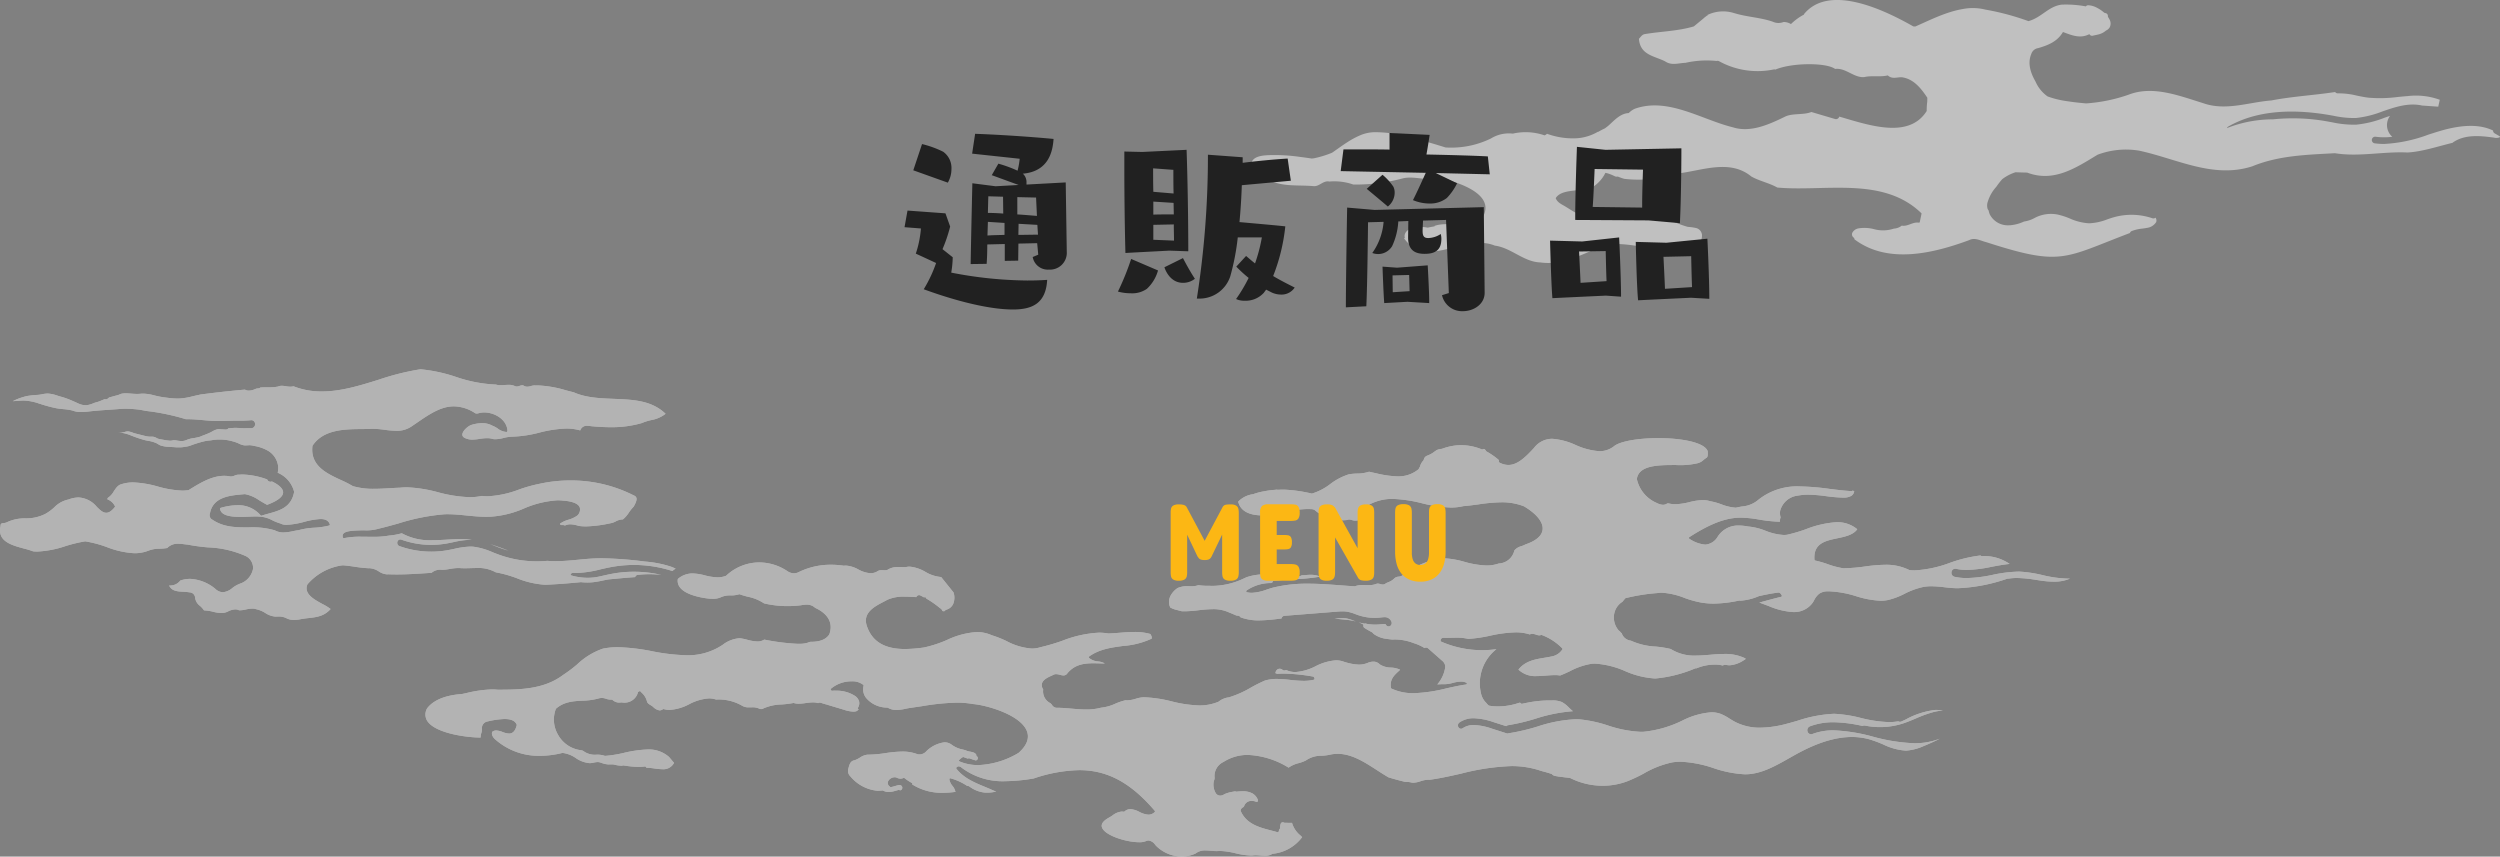
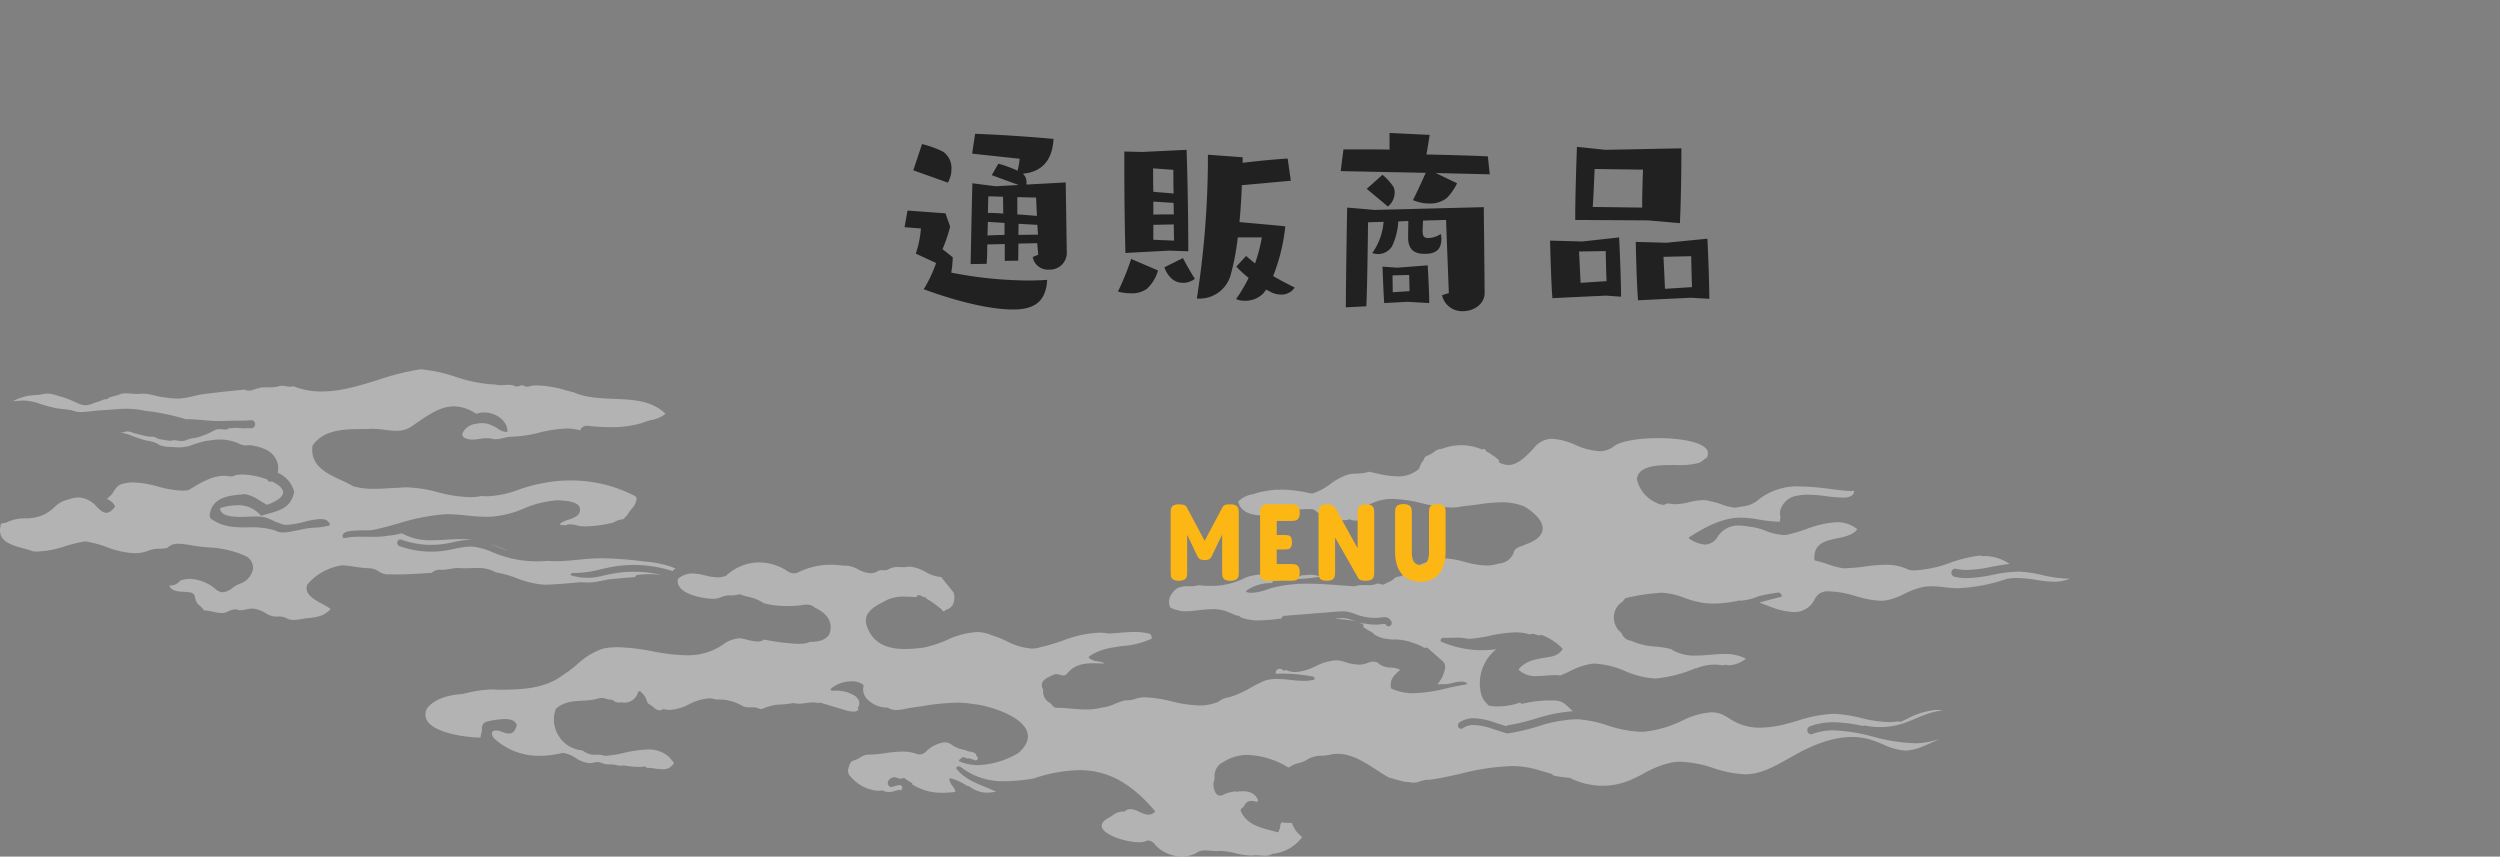
<svg xmlns="http://www.w3.org/2000/svg" width="457.349" height="156.705" viewBox="0 0 457.349 156.705">
  <rect x="0" y="0" width="457.349" height="156.705" fill="#808080" stroke="none" />
  <defs>
    <clipPath id="clip-path">
-       <rect id="長方形_8484" data-name="長方形 8484" width="228.459" height="48.111" fill="none" />
-     </clipPath>
+       </clipPath>
    <clipPath id="clip-path-2">
      <rect id="長方形_8478" data-name="長方形 8478" width="378.689" height="89.149" fill="none" />
    </clipPath>
  </defs>
  <g id="グループ_30912" data-name="グループ 30912" transform="translate(-1910.825 4204.68)">
    <g id="グループ_30849" data-name="グループ 30849" transform="translate(2139.716 -4204.68)" opacity="0.5">
      <g id="グループ_29430" data-name="グループ 29430" clip-path="url(#clip-path)">
-         <path id="パス_169990" data-name="パス 169990" d="M227.486,24.4a.6.6,0,0,1-.3-.524c-2.424-1.174-5.672-1.127-9.886.141-.636.191-1.274.4-1.913.6a27,27,0,0,1-8.13,1.718,12.175,12.175,0,0,1-1.668-.111.608.608,0,1,1,.164-1.2,12.133,12.133,0,0,0,3,0,2.843,2.843,0,0,1-.414-3.825c-.328.108-.658.221-.991.335a19.516,19.516,0,0,1-5.2,1.273,18.655,18.655,0,0,1-4.39-.434l-.626-.111a35.358,35.358,0,0,0-10.2-.429,22.885,22.885,0,0,0-8.426,1.6.586.586,0,0,1,.244-.285c4.725-2.708,10.978-3.408,18.587-2.086l.633.113a18.084,18.084,0,0,0,4.106.417,18.664,18.664,0,0,0,4.876-1.208c2.3-.792,4.679-1.609,7.147-1.1.017,0,.03.016.047.02l2.946.208.07,0c.007-.03.014-.061.017-.077l.261-1.184a12.74,12.74,0,0,0-5.891-.672c-.581.043-1.16.1-1.74.157a25.083,25.083,0,0,1-5.373.137c-.732-.086-1.457-.235-2.156-.378a13.648,13.648,0,0,0-3.477-.417.613.613,0,0,1-.508-.244c-3.939.6-7.711.786-11.663,1.542-4.161.32-8.323,1.964-12.463.5-4.387-1.347-9.215-3.305-13.706-1.535a29.67,29.67,0,0,1-7.722,1.576c-1.114-.1-2.227-.208-3.333-.387a17.133,17.133,0,0,1-3.716-.892,6.472,6.472,0,0,1-2.2-2.708c-.85-1.479-1.522-3.3-.783-5.04a1.544,1.544,0,0,1,1.267-1.086c1.783-.526,3.5-1.178,4.531-2.95,1.669.633,3.19,1.257,4.835.389a.535.535,0,0,0,.606.292c.434-.108.882-.171,1.308-.308a3.237,3.237,0,0,0,1.121-.635,1.51,1.51,0,0,0,.669-.569,1.511,1.511,0,0,0,0-1.419,3.185,3.185,0,0,0-.305-.506c-.009-.1-.01-.207-.027-.308a.521.521,0,0,0-.379-.384l-.254-.063a6.491,6.491,0,0,0-1.284-.885,3.768,3.768,0,0,0-1.691-.5.533.533,0,0,0-.415.211A19.478,19.478,0,0,0,148.28.849c-2.418.287-3.7,2.377-6.087,3.016a46.251,46.251,0,0,0-7.865-2.106,9.584,9.584,0,0,0-4.1-.117c-3.07.515-5.886,1.954-8.714,3.2-.126,0-.251,0-.378-.009-5.1-2.9-15.325-7.913-19.984-2.277a.474.474,0,0,0-.02.106A10.293,10.293,0,0,0,98.746,4.4,2.689,2.689,0,0,0,97.4,4.02a2.46,2.46,0,0,1-1.974-.046c-2.193-.773-4.725-.862-6.95-1.546-.02-.006-.039,0-.057-.009a6.629,6.629,0,0,0-4.933.307.29.29,0,0,1,.05.08.583.583,0,0,0-.183.07c-.051.033-.094.077-.144.113h0l-.039.031a3.862,3.862,0,0,0-.417.344L80.976,4.831c-2.886.86-5.96.906-8.924,1.4-.548.068-.772.519-1.118.865.215,3,2.85,3.139,4.8,4.136,1.194.815,2.445.3,3.708.264h0a17.649,17.649,0,0,1,5.7-.342.6.6,0,0,1,.469.051A14.571,14.571,0,0,0,95.6,12.706a.586.586,0,0,1,.307.023c2.942-1.26,9.284-1.32,10.912-.118,1.969-.234,3.4,1.625,5.311,1.5,1.428-.344,2.925.026,4.337-.317.894.862,1.992.138,2.9.4,1.93.409,3.2,1.992,4.323,3.681,0,.248,0,.5-.013.742a12.215,12.215,0,0,0-.1,1.692c-3.264,5.179-10.547,2.594-16.007,1.017a.281.281,0,0,1,0,.034.61.61,0,0,1-.755.411l-4.331-1.283c-1.478.592-3.451.178-4.829.856-2.926,1.427-6.306,2.966-9.518,1.949C82.344,21.866,76.227,17.736,70.17,19.9a3.614,3.614,0,0,0-1.1.782c-1.546.077-2.6,1.305-3.692,2.281-.205.185-.438.335-.651.511-.428.2-.85.415-1.257.656-.016-.009-.029-.013-.044-.023a8.937,8.937,0,0,1-3.247,1.126c-.16.023-.322.033-.484.051a13.682,13.682,0,0,1-5.574-.813,1.331,1.331,0,0,1-.451.29,10.863,10.863,0,0,0-3.077-.576,11.043,11.043,0,0,0-2.091.133c-.214.033-.425.081-.636.127a6.253,6.253,0,0,0-4.009.89,16.585,16.585,0,0,1-8.3,1.642c-2.258-.706-4.525-1.375-6.819-1.957a23.5,23.5,0,0,0-5.989-.837,6.918,6.918,0,0,0-2.691.518,15.221,15.221,0,0,0-2.407,1.274c-.976.621-1.9,1.31-2.853,1.964a18.3,18.3,0,0,1-3.287,1.011c-.141.024-.28.034-.422.054-.725-.113-1.454-.215-2.181-.305a32.738,32.738,0,0,0-5.491-.325c-1.029.046-2.733.1-3.286,1.174a1.654,1.654,0,0,0,.29,1.721,2.192,2.192,0,0,0,1.586.8,1.785,1.785,0,0,0,.311.3c2.688,1.97,6,1.4,9.108,1.686,1.083.084,1.725-1.079,2.9-.843a10.457,10.457,0,0,1,4.357.548,33.459,33.459,0,0,0,9.153-1.153c1.986-.411,3.94.415,5.958.067a4.407,4.407,0,0,1,2.873.468c3.578,1.091,8.71,3.568,4.783,7.789a4.8,4.8,0,0,0-2.885-.177c-1.614.467-3.484-.007-5.023.576a.594.594,0,0,0,0,.087c-.421.051-.833.146-1.25.23a6.554,6.554,0,0,0-2.786.041c-.809.21-1.679.952-1.384,1.866-.058.01-.117.013-.177.026,4.244,5.852,11.073-.95,16.624,1.355,3.013.391,5.283,2.989,8.327,3.074,4.308.618,8.078-1.739,11.954-3.246,3.561-.482,6.932.611,10.393.879a7.221,7.221,0,0,0,2.952-.1l.024,0v0l.051,0a4.674,4.674,0,0,0,2.872-.307,2.391,2.391,0,0,0,1.324-2.327,1.453,1.453,0,0,0-.223-.582c.007-.009.017-.011.024-.019l-.046-.016a1.362,1.362,0,0,0-.768-.561,9.411,9.411,0,0,0-1.576-.225A19.372,19.372,0,0,1,75.9,39.881a.59.59,0,0,1-.375.153.605.605,0,0,1-.261-.058l-2.308-1.1a.428.428,0,0,1-.07-.053,1.5,1.5,0,0,1-.5-.1,4.454,4.454,0,0,0-3.375.146,11.549,11.549,0,0,1-6.766.638c-1.932.288-3.381-.907-4.889-1.8-.592-.35-1.35-.673-1.646-1.458,1.094-1.789,4.572-1.106,6.394-1.984a.972.972,0,0,1,.158.1,6.992,6.992,0,0,0,2.094-1.966l-.037-.013a1.219,1.219,0,0,1,.12-.111c.137-.21.244-.435.36-.656.178.047.361.076.538.134.217.071.429.153.641.237l.039.017.158.071c.111.051.221.106.331.161a.813.813,0,0,0,.561.06c.382.156.77.3,1.167.415a22.836,22.836,0,0,0,9.744-.967c4.457-.508,9.56-2.709,13.51.535,1.477.845,3.244,1.168,4.755,2.026,8.645.8,19.393-2.124,26.4,4.735q-.173.83-.348,1.658a.988.988,0,0,1-.262.021c-1.084-.113-1.957.762-3.022.552a2.439,2.439,0,0,1-1.422.544,6.29,6.29,0,0,1-3.706.088,6.848,6.848,0,0,0-2.825-.118,1.6,1.6,0,0,0-1.059.738.716.716,0,0,0,.136.869.593.593,0,0,1,.258.438,1.75,1.75,0,0,1,.277.174c6.079,4.326,14.263,2.29,20.7-.083,1.014-.532,2.07.124,3.057.364,13.874,4.48,14.149,2.959,26.328-1.659a.6.6,0,0,1,.331-.36,7.346,7.346,0,0,1,1.917-.444c.28-.039.559-.076.835-.131a2.345,2.345,0,0,0,1.725-1.067.9.9,0,0,0-.124-.81.6.6,0,0,1-.572.111,11.9,11.9,0,0,0-7.066-.183c-.394.113-.783.245-1.174.378a10.255,10.255,0,0,1-3.305.726h-.057a10.056,10.056,0,0,1-3.518-.886,13.64,13.64,0,0,0-2.184-.709,6.382,6.382,0,0,0-4.076.535l-.1.05a5.649,5.649,0,0,1-2,.685,7.491,7.491,0,0,1-2.564.686c-.077,0-.154.006-.233.006a3.714,3.714,0,0,1-3.465-1.983,3.121,3.121,0,0,1-.21-.712,1.273,1.273,0,0,1-.2-.34,2.1,2.1,0,0,1,.046-1.3,7.147,7.147,0,0,1,1.546-2.7,13.408,13.408,0,0,1,1.1-1.41,8.127,8.127,0,0,1,2.415-1.257c.712.021,1.424.049,2.134.06,4.821,1.837,8.835-.8,12.875-3.266a14.765,14.765,0,0,1,7.6-.748c6.882,1.471,13.55,5.177,20.7,2.868,4.89-2,9.965-2.107,15.126-2.4,4.378.716,8.852-.348,13.29-.128,2.726-.163,5.528-1.121,8.239-1.773a.572.572,0,0,1,.077-.078c2.13-1.472,4.869-1.238,7.488-.873a1.722,1.722,0,0,0,1-.034.3.3,0,0,0,.117-.177Z" transform="translate(0 0)" fill="#fff" />
-       </g>
+         </g>
    </g>
    <g id="グループ_30848" data-name="グループ 30848" transform="translate(1910.825 -4137.125)" opacity="0.4">
      <g id="グループ_29412" data-name="グループ 29412" transform="translate(0 0)" clip-path="url(#clip-path-2)">
-         <path id="パス_169939" data-name="パス 169939" d="M53.74,45.851a2.759,2.759,0,0,1-1.34-.309,3.046,3.046,0,0,0-1.469-.312l-.268,0a2.258,2.258,0,0,1-.272.018,3.973,3.973,0,0,1-1.873-.674,5.146,5.146,0,0,0-1.669-.685,2.154,2.154,0,0,0-.7-.107,5.815,5.815,0,0,0-1.168.161,5.354,5.354,0,0,1-1.072.151c-.062,0-.124,0-.186-.007a1.452,1.452,0,0,0-.692-.163,3.272,3.272,0,0,0-1.339.392l-.125.058a2.68,2.68,0,0,1-1.082.215,7.009,7.009,0,0,1-1.538-.236,7.21,7.21,0,0,0-1.6-.243h-.024a4.254,4.254,0,0,0-.731-.82,2.218,2.218,0,0,1-.908-1.585,1.035,1.035,0,0,0-.993-.893,11.055,11.055,0,0,0-1.22-.115c-1.05-.058-2.047-.113-2.535-1.144a2.323,2.323,0,0,0,2.047-.9,5.427,5.427,0,0,1,1.793-.309,7.8,7.8,0,0,1,4.6,1.814,2.122,2.122,0,0,0,1.4.632,3.175,3.175,0,0,0,1.747-.785,5.31,5.31,0,0,1,1.4-.789,3.57,3.57,0,0,0,2.37-2.731A2.419,2.419,0,0,0,45.014,34.2a18.456,18.456,0,0,0-6.937-1.615,33.7,33.7,0,0,1-3.763-.513c-.231-.019-.445-.046-.659-.071a9.124,9.124,0,0,0-1.078-.085,2.674,2.674,0,0,0-2,.787,10.045,10.045,0,0,1-1.368.122,5.649,5.649,0,0,0-2.165.4,6.9,6.9,0,0,1-2.438.428,16.289,16.289,0,0,1-5.057-1.123,21.387,21.387,0,0,0-3.967-1.052,26.767,26.767,0,0,0-3.63.88,18.431,18.431,0,0,1-5.1.987c-.264,0-.529-.012-.795-.036a14.757,14.757,0,0,0-1.624-.5C2.8,32.372.961,31.878.274,30.626A2.636,2.636,0,0,1,.1,28.7c-.012-.478.158-.515.579-.566a1.6,1.6,0,0,0,.623-.165,7.575,7.575,0,0,1,3.343-.694,7.771,7.771,0,0,0,3.616-.8A8.587,8.587,0,0,0,9.9,25.287a5.028,5.028,0,0,1,2.605-1.456,5.445,5.445,0,0,1,1.873-.379,4.645,4.645,0,0,1,3.341,1.726c.592.576,1.1,1.074,1.716,1.074.5,0,1-.331,1.561-1.04a.187.187,0,0,0,.022-.188A2.509,2.509,0,0,0,19.655,23.8l.013-.095a1.006,1.006,0,0,1,.026-.153,3.5,3.5,0,0,0,1.129-1.234c.384-.574.747-1.117,1.347-1.28A6.933,6.933,0,0,1,24.4,20.7a18.932,18.932,0,0,1,4.472.749,18.806,18.806,0,0,0,4.449.747,7.533,7.533,0,0,0,1.184-.09c1.994-1.236,4.192-2.613,6.518-2.613a5.74,5.74,0,0,1,.889.068.846.846,0,0,0,.318.055,2.07,2.07,0,0,0,.718-.176,1.859,1.859,0,0,1,.626-.158.69.69,0,0,1,.121.01,6.78,6.78,0,0,1,.694-.036,13.979,13.979,0,0,1,4.494.9.609.609,0,0,0,.068.133.63.63,0,0,0,.788.23c1.35.641,2.079,1.361,2.055,2.032-.019.537-.544,1.363-2.934,2.245-.434-.221-.954-.534-1.457-.839A6.726,6.726,0,0,0,44.8,22.84l-.544.049c-2.222.206-5.262.488-5.831,3.4a1.055,1.055,0,0,0-.013.749.849.849,0,0,0,.463.49c2.046,1.4,4.362,1.4,6.6,1.4a14.645,14.645,0,0,1,4.784.531,3.188,3.188,0,0,0,1.6.392,8.722,8.722,0,0,0,1.7-.226c.35-.072.7-.143,1.05-.186a13.25,13.25,0,0,1,2.9-.455,14.173,14.173,0,0,0,2.717-.4.163.163,0,0,0,.1-.085.19.19,0,0,0,.009-.137c-.214-.65-.768-.965-1.694-.965a14.12,14.12,0,0,0-3,.519,14.957,14.957,0,0,1-3.166.542,2.363,2.363,0,0,1-1.188-.25,9.151,9.151,0,0,1-1.44-.568,5.647,5.647,0,0,0-2.328-.689l-.118,0a4.766,4.766,0,0,0-.58-.026c-.34,0-.742.016-1.181.034-.515.022-1.08.044-1.645.044-1.166,0-2.791-.086-3.445-.832a1.194,1.194,0,0,1-.295-.778,11.264,11.264,0,0,1,3.168-.521,5.326,5.326,0,0,1,4.267,1.866.148.148,0,0,0,.159.046c.425-.144.865-.265,1.306-.386,2.038-.562,4.146-1.143,4.654-3.972a5.128,5.128,0,0,0-3.01-3.495,3.571,3.571,0,0,0,.021-1.557,3.838,3.838,0,0,0-1.7-2.415,7.594,7.594,0,0,0-2.415-.9c-.11-.019-.214-.042-.317-.064a3.621,3.621,0,0,0-.752-.105l-.315.017c-.139.008-.279.018-.417.018a1.677,1.677,0,0,1-.489-.061,3.1,3.1,0,0,1-.655-.247c-.135-.064-.271-.126-.409-.179a6.243,6.243,0,0,0-.774-.25l-.355-.1a9.176,9.176,0,0,0-2.054-.241c-.138,0-.277,0-.417.011a7.549,7.549,0,0,0-.965.109l-.286.044a7.761,7.761,0,0,0-1.233.187,21.338,21.338,0,0,0-2.247.691A4.468,4.468,0,0,1,34,14.165c-.117.013-.23.031-.343.049a3.641,3.641,0,0,1-.582.062l-.238,0-.479,0a3.491,3.491,0,0,1-.473-.026c-.164-.013-.32-.02-.478-.028-.207-.008-.417-.018-.628-.04a4.839,4.839,0,0,1-1.087-.158,2.139,2.139,0,0,1-.518-.174l-.5-.3a5.783,5.783,0,0,0-1.552-.458c-.241-.047-.482-.093-.722-.155a22.986,22.986,0,0,1-2.217-.744l-.168-.062a6.771,6.771,0,0,0-2.2-.552h-.167l.452-.006a2.574,2.574,0,0,0,.764-.117,1.891,1.891,0,0,1,.5-.093.715.715,0,0,1,.155.016,3.4,3.4,0,0,1,.769.218,4.341,4.341,0,0,0,.666.2l1.422.361c.1.019.185.04.272.061a3.033,3.033,0,0,0,.485.089,2.862,2.862,0,0,0,.438.024l.33,0a1.518,1.518,0,0,1,.709.221,1.9,1.9,0,0,0,.747.253c.157.025.327.058.5.09.339.062.679.126,1.024.155a1.589,1.589,0,0,0,.248.019,1.832,1.832,0,0,0,.6-.1,4.351,4.351,0,0,1,.705.078,4.821,4.821,0,0,0,.786.08,2.054,2.054,0,0,0,.874-.177,4.91,4.91,0,0,1,1.378-.364l.123-.02c.263-.05.524-.1.776-.165a2.135,2.135,0,0,0,.44-.157,2.673,2.673,0,0,1,.288-.113c.49-.185.961-.367,1.408-.585l.31-.164a3.6,3.6,0,0,1,1-.418,1.112,1.112,0,0,1,.2-.016,3.036,3.036,0,0,1,.331.023l.139.013c.154,0,.276.012.4.023.1.01.418.025.42.025a.684.684,0,0,0,.482-.23c.394-.036.786-.07,1.18-.083h.019c.373,0,.658.018.944.037.178.012.355.024.533.031l1.509-.008a.7.7,0,0,0,.547-.276.771.771,0,0,0,.144-.54.7.7,0,0,0-.668-.656c-.414.046-.754.06-1.094.075l-.469.023L42.937,9.4l-1.045.026c-.622.017-1.243.035-1.865.035h-.234c-.9,0-1.814-.083-2.7-.163s-1.8-.162-2.708-.162l-.383,0a40.959,40.959,0,0,0-5.815-1.324c-.252-.047-.512-.078-.772-.108s-.5-.059-.749-.1l-.411-.077c-.374-.071-.749-.143-1.127-.18a20.87,20.87,0,0,0-2.147-.127c-.314,0-.627.01-.939.034-.671.055-1.339.1-2,.145-1.31.089-2.665.182-3.977.343a11.733,11.733,0,0,1-1.215.078,4.172,4.172,0,0,1-1.626-.283,11.239,11.239,0,0,0-1.649-.247c-.423-.042-.85-.084-1.279-.164a26.207,26.207,0,0,1-2.9-.779l-.232-.07a9.662,9.662,0,0,0-2.81-.557c-.364,0-.705.028-1.045.053l-.968.065a10.193,10.193,0,0,1,1.98-.78,5.9,5.9,0,0,1,1.146-.24c.275-.046.542-.065.808-.084L6.663,4.7A5.664,5.664,0,0,0,7.686,4.57a5.561,5.561,0,0,1,1.009-.127,2.14,2.14,0,0,1,.327.023,6.557,6.557,0,0,1,1.477.352c.283.092.565.182.847.25a16.474,16.474,0,0,1,2.2.84c.164.061.313.133.466.206a5.633,5.633,0,0,0,.716.3,2.68,2.68,0,0,0,.917.157,2.51,2.51,0,0,0,.673-.089,4.833,4.833,0,0,0,.722-.243,3.792,3.792,0,0,1,.587-.2,5.329,5.329,0,0,0,.874-.307l.283-.116c.1-.043.188-.075.28-.108l.12-.044a.528.528,0,0,0,.532-.1l.242-.2,1-.28.291-.075a3.371,3.371,0,0,0,.364-.1,2.686,2.686,0,0,0,.307-.122,2.636,2.636,0,0,1,.257-.1,3.589,3.589,0,0,1,.855-.087l.277.006.552.04c.406.031.811.064,1.224.064.208,0,.418-.008.631-.029a4.223,4.223,0,0,1,.458-.024,8.408,8.408,0,0,1,1.918.288,16.482,16.482,0,0,0,2.466.458,15.059,15.059,0,0,0,1.9.153c.216,0,.433-.008.649-.028a12.042,12.042,0,0,0,2.108-.376s.731-.173.878-.2c.175-.037.352-.075.527-.122,2.517-.339,5.165-.64,8.19-.91a1.322,1.322,0,0,0,.729.182,2.7,2.7,0,0,0,1.008-.222,3.467,3.467,0,0,1,.42-.158l.32-.025a.535.535,0,0,0,.325-.152c.425-.043.95-.044,1.456-.046a8.232,8.232,0,0,0,1.774-.131,1.743,1.743,0,0,1,.719-.146,4.786,4.786,0,0,1,.76.081,4.843,4.843,0,0,0,.793.086,1.935,1.935,0,0,0,.572-.08,13.807,13.807,0,0,0,5.207.949c3.467,0,6.936-1.077,10.29-2.118A46.64,46.64,0,0,1,76.915,0,28.705,28.705,0,0,1,83.4,1.391a25.794,25.794,0,0,0,7.159,1.4H90.7a2.757,2.757,0,0,0,.912.128c.239,0,.479-.018.719-.036s.47-.035.707-.035a2.7,2.7,0,0,1,1.141.217.668.668,0,0,0,.348.089,1.783,1.783,0,0,0,.547-.12,1.559,1.559,0,0,1,.474-.109.47.47,0,0,1,.242.064,1.216,1.216,0,0,0,.664.2,2.581,2.581,0,0,0,.677-.121,2.444,2.444,0,0,1,.636-.115,1.1,1.1,0,0,1,.185.016c.183-.006.336-.011.488-.011a20.524,20.524,0,0,1,5.088.89c.481.127.956.252,1.422.363,2.22,1,4.815,1.1,7.326,1.2,3.566.143,6.939.277,9.484,2.735A5.871,5.871,0,0,1,119.107,9.3a10.323,10.323,0,0,0-1.739.555,19.679,19.679,0,0,1-5.673.742c-1,0-2.058-.053-3.251-.159-.15-.008-.3-.029-.448-.049a4.521,4.521,0,0,0-.6-.054,1.26,1.26,0,0,0-1.253.852,9.071,9.071,0,0,0-2.547-.344,22.619,22.619,0,0,0-4.93.744,22.4,22.4,0,0,1-4.888.741h0a7.161,7.161,0,0,0-1.651.238,6.729,6.729,0,0,1-1.5.23,2.86,2.86,0,0,1-.44-.034,3.478,3.478,0,0,0-1.091-.158,9.36,9.36,0,0,0-1.364.133,8.958,8.958,0,0,1-1.309.131,3.081,3.081,0,0,1-1.233-.234c-.417-.163-.62-.4-.607-.7.026-.689,1.081-1.59,1.7-1.769a7.094,7.094,0,0,1,1.92-.31,3.837,3.837,0,0,1,1.875.466,4.444,4.444,0,0,1,.964.515,2.966,2.966,0,0,0,1.608.634.184.184,0,0,0,.127-.053.191.191,0,0,0,.059-.125C92.765,9.266,90.58,7.9,88.583,7.9a3.55,3.55,0,0,0-1.01.138,1.294,1.294,0,0,1-.356.064.611.611,0,0,1-.341-.1,7.208,7.208,0,0,0-3.842-1.218c-2.4,0-4.532,1.467-6.793,3.019l-.815.556a4.687,4.687,0,0,1-2.95.893,17.091,17.091,0,0,1-2.1-.179,17.614,17.614,0,0,0-2.161-.181c-.2,0-.4.007-.6.023-.45.014-.93.018-1.424.023-3.144.025-7.055.058-9.026,3.063-.453,3.635,2.553,5.03,5.205,6.262a19.9,19.9,0,0,1,2.176,1.113,13.246,13.246,0,0,0,3.895.494c.927,0,1.867-.054,2.779-.107.668-.04,1.332-.078,1.988-.1a11.006,11.006,0,0,1,1.23-.067,25.234,25.234,0,0,1,5.684.9A25.531,25.531,0,0,0,85.9,23.4a10.494,10.494,0,0,0,2.26-.232,7.369,7.369,0,0,0,1.042.067,18.691,18.691,0,0,0,5.807-1.256A26.986,26.986,0,0,1,98.8,20.93a26.068,26.068,0,0,1,5.538-.591A25.366,25.366,0,0,1,115.989,23.1a.693.693,0,0,1,.432.417c.139.442-.226,1.117-.492,1.609a7.253,7.253,0,0,0-.873,1.076,5.376,5.376,0,0,1-1.143,1.3c.044-.031-.009-.034-.059-.034a2.856,2.856,0,0,0-1.236.374,4.564,4.564,0,0,1-.638.267l-.273.053a23.728,23.728,0,0,1-4.486.582,10.2,10.2,0,0,1-1.265-.076l-.25-.067a5.373,5.373,0,0,0-1.364-.238,2.2,2.2,0,0,0-.99.223.7.7,0,0,0-.373-.08h-.159c-.188,0-.314-.018-.379-.255A5.075,5.075,0,0,1,104,27.521a5.257,5.257,0,0,0,1.652-.79,1.494,1.494,0,0,0,.406-1.464c-.361-.922-2.057-1.171-3.036-1.237a8.4,8.4,0,0,0-1.013-.061,18.234,18.234,0,0,0-6.165,1.5,18.31,18.31,0,0,1-6.193,1.508s-.57.008-.764.008c-1.165,0-2.356-.119-3.509-.234s-2.344-.234-3.509-.234q-.247,0-.493.007a37.869,37.869,0,0,0-8.51,1.687c-1.184.332-2.371.664-3.568.946a8.134,8.134,0,0,1-2.747.3c-2.075.041-3.46.113-3.8.72a.673.673,0,0,0,0,.622.155.155,0,0,0,.14.1.134.134,0,0,0,.031,0,14.778,14.778,0,0,1,3.142-.268c.35,0,1.763.019,2.117.019a16.029,16.029,0,0,0,3.017-.231A11.789,11.789,0,0,0,73.5,30a10.678,10.678,0,0,0,5.574,1.273c.863,0,1.733-.049,2.593-.1s1.738-.1,2.6-.1c.5,0,.987.016,1.468.058.209.019.42.043.628.071-.1,0-.2-.006-.3-.006a15.462,15.462,0,0,0-3.16.437c-.5.105-.947.2-1.4.273a15.817,15.817,0,0,1-2.61.216,16.065,16.065,0,0,1-5.475-.959.538.538,0,0,0-.18-.032.572.572,0,0,0-.537.427.674.674,0,0,0,.032.475.587.587,0,0,0,.329.31,17.13,17.13,0,0,0,8.613.791c.473-.079.945-.177,1.419-.277a14.7,14.7,0,0,1,2.975-.419c.162,0,.326.006.489.018a12.62,12.62,0,0,1,3.565,1.022c.4.157.795.314,1.194.458a20.424,20.424,0,0,0,6.918,1.2c.624,0,1.258-.03,1.883-.09.488.041,1,.059,1.512.059,1.37,0,2.719-.122,4.1-.258.98-.095,1.981-.193,2.961-.238q.72-.032,1.443-.032a69.355,69.355,0,0,1,7.868.6,20.2,20.2,0,0,1,4.79.949,8.585,8.585,0,0,1,.827.362q-.053.014-.1.032a2.11,2.11,0,0,0-.5.392,22.812,22.812,0,0,0-11.077-.755c-.691.125-1.382.282-2.07.439a20.053,20.053,0,0,1-4.391.67c-.205,0-.41-.006-.614-.02h0a.564.564,0,0,0-.429.182.178.178,0,0,0-.042.164.165.165,0,0,0,.111.121,10.652,10.652,0,0,0,2.991.435,10.423,10.423,0,0,0,1.108-.06c.31-.034.617-.09.924-.149l.576-.128c.693-.158,1.359-.309,2.024-.429a21.646,21.646,0,0,1,3.832-.342,21.951,21.951,0,0,1,5.021.581,18.327,18.327,0,0,0-4.328-.007.567.567,0,0,0-.467.407c-1.127.073-2.259.176-3.39.282l-1.465.137c-.373.064-.735.139-1.1.215a16.466,16.466,0,0,1-1.816.309q-.48.045-.963.044a10.644,10.644,0,0,1-1.172-.065c-2.117.2-4.354.4-6.58.475a16.393,16.393,0,0,1-5.134-1.189A22.1,22.1,0,0,0,90.7,37.147a6.518,6.518,0,0,0-3.507-.789c-.36,0-.72.012-1.081.022s-.714.022-1.068.022-.688-.01-1.025-.04l-.2,0a9.312,9.312,0,0,0-1.542.17c-.27.046-.538.091-.809.122a5.828,5.828,0,0,1-.663.028,2.4,2.4,0,0,0-1.856.556c-2.2.143-4.268.295-6.358.295-.516,0-1.033-.008-1.548-.03a2.22,2.22,0,0,1-.245.016,3.148,3.148,0,0,1-1.508-.542,3.443,3.443,0,0,0-1.666-.582c-.05,0-.1,0-.156.007a23.61,23.61,0,0,1-2.563-.279c-.728-.107-1.48-.217-2.223-.262a10.256,10.256,0,0,0-6.441,3.49c-.717,1.716,1.211,2.758,2.76,3.6a9.489,9.489,0,0,1,1.479.906c-1.179,1.335-2.57,1.492-4.041,1.66a15.722,15.722,0,0,0-1.62.24,6.759,6.759,0,0,1-1.075.105M93,33.174q-.673-.187-1.318-.417c-.389-.14-.775-.292-1.162-.445-.276-.109-.554-.218-.832-.324,1.012.324,2.013.7,3,1.068l.313.117" transform="translate(0 0)" fill="#fff" />
        <path id="パス_169940" data-name="パス 169940" d="M53.74,45.851a2.759,2.759,0,0,1-1.34-.309,3.046,3.046,0,0,0-1.469-.312l-.268,0a2.258,2.258,0,0,1-.272.018,3.973,3.973,0,0,1-1.873-.674,5.146,5.146,0,0,0-1.669-.685,2.154,2.154,0,0,0-.7-.107,5.815,5.815,0,0,0-1.168.161,5.354,5.354,0,0,1-1.072.151c-.062,0-.124,0-.186-.007a1.452,1.452,0,0,0-.692-.163,3.272,3.272,0,0,0-1.339.392l-.125.058a2.68,2.68,0,0,1-1.082.215,7.009,7.009,0,0,1-1.538-.236,7.21,7.21,0,0,0-1.6-.243h-.024a4.254,4.254,0,0,0-.731-.82,2.218,2.218,0,0,1-.908-1.585,1.035,1.035,0,0,0-.993-.893,11.055,11.055,0,0,0-1.22-.115c-1.05-.058-2.047-.113-2.535-1.144a2.323,2.323,0,0,0,2.047-.9,5.427,5.427,0,0,1,1.793-.309,7.8,7.8,0,0,1,4.6,1.814,2.122,2.122,0,0,0,1.4.632,3.175,3.175,0,0,0,1.747-.785,5.31,5.31,0,0,1,1.4-.789,3.57,3.57,0,0,0,2.37-2.731A2.419,2.419,0,0,0,45.014,34.2a18.456,18.456,0,0,0-6.937-1.615,33.7,33.7,0,0,1-3.763-.513c-.231-.019-.445-.046-.659-.071a9.124,9.124,0,0,0-1.078-.085,2.674,2.674,0,0,0-2,.787,10.045,10.045,0,0,1-1.368.122,5.649,5.649,0,0,0-2.165.4,6.9,6.9,0,0,1-2.438.428,16.289,16.289,0,0,1-5.057-1.123,21.387,21.387,0,0,0-3.967-1.052,26.767,26.767,0,0,0-3.63.88,18.431,18.431,0,0,1-5.1.987c-.264,0-.529-.012-.795-.036a14.757,14.757,0,0,0-1.624-.5C2.8,32.372.961,31.878.274,30.626A2.636,2.636,0,0,1,.1,28.7c-.012-.478.158-.515.579-.566a1.6,1.6,0,0,0,.623-.165,7.575,7.575,0,0,1,3.343-.694,7.771,7.771,0,0,0,3.616-.8A8.587,8.587,0,0,0,9.9,25.287a5.028,5.028,0,0,1,2.605-1.456,5.445,5.445,0,0,1,1.873-.379,4.645,4.645,0,0,1,3.341,1.726c.592.576,1.1,1.074,1.716,1.074.5,0,1-.331,1.561-1.04a.187.187,0,0,0,.022-.188A2.509,2.509,0,0,0,19.655,23.8l.013-.095a1.006,1.006,0,0,1,.026-.153,3.5,3.5,0,0,0,1.129-1.234c.384-.574.747-1.117,1.347-1.28A6.933,6.933,0,0,1,24.4,20.7a18.932,18.932,0,0,1,4.472.749,18.806,18.806,0,0,0,4.449.747,7.533,7.533,0,0,0,1.184-.09c1.994-1.236,4.192-2.613,6.518-2.613a5.74,5.74,0,0,1,.889.068.846.846,0,0,0,.318.055,2.07,2.07,0,0,0,.718-.176,1.859,1.859,0,0,1,.626-.158.69.69,0,0,1,.121.01,6.78,6.78,0,0,1,.694-.036,13.979,13.979,0,0,1,4.494.9.609.609,0,0,0,.068.133.63.63,0,0,0,.788.23c1.35.641,2.079,1.361,2.055,2.032-.019.537-.544,1.363-2.934,2.245-.434-.221-.954-.534-1.457-.839A6.726,6.726,0,0,0,44.8,22.84l-.544.049c-2.222.206-5.262.488-5.831,3.4a1.055,1.055,0,0,0-.013.749.849.849,0,0,0,.463.49c2.046,1.4,4.362,1.4,6.6,1.4a14.645,14.645,0,0,1,4.784.531,3.188,3.188,0,0,0,1.6.392,8.722,8.722,0,0,0,1.7-.226c.35-.072.7-.143,1.05-.186a13.25,13.25,0,0,1,2.9-.455,14.173,14.173,0,0,0,2.717-.4.163.163,0,0,0,.1-.085.19.19,0,0,0,.009-.137c-.214-.65-.768-.965-1.694-.965a14.12,14.12,0,0,0-3,.519,14.957,14.957,0,0,1-3.166.542,2.363,2.363,0,0,1-1.188-.25,9.151,9.151,0,0,1-1.44-.568,5.647,5.647,0,0,0-2.328-.689l-.118,0a4.766,4.766,0,0,0-.58-.026c-.34,0-.742.016-1.181.034-.515.022-1.08.044-1.645.044-1.166,0-2.791-.086-3.445-.832a1.194,1.194,0,0,1-.295-.778,11.264,11.264,0,0,1,3.168-.521,5.326,5.326,0,0,1,4.267,1.866.148.148,0,0,0,.159.046c.425-.144.865-.265,1.306-.386,2.038-.562,4.146-1.143,4.654-3.972a5.128,5.128,0,0,0-3.01-3.495,3.571,3.571,0,0,0,.021-1.557,3.838,3.838,0,0,0-1.7-2.415,7.594,7.594,0,0,0-2.415-.9c-.11-.019-.214-.042-.317-.064a3.621,3.621,0,0,0-.752-.105l-.315.017c-.139.008-.279.018-.417.018a1.677,1.677,0,0,1-.489-.061,3.1,3.1,0,0,1-.655-.247c-.135-.064-.271-.126-.409-.179a6.243,6.243,0,0,0-.774-.25l-.355-.1a9.176,9.176,0,0,0-2.054-.241c-.138,0-.277,0-.417.011a7.549,7.549,0,0,0-.965.109l-.286.044a7.761,7.761,0,0,0-1.233.187,21.338,21.338,0,0,0-2.247.691A4.468,4.468,0,0,1,34,14.165c-.117.013-.23.031-.343.049a3.641,3.641,0,0,1-.582.062l-.238,0-.479,0a3.491,3.491,0,0,1-.473-.026c-.164-.013-.32-.02-.478-.028-.207-.008-.417-.018-.628-.04a4.839,4.839,0,0,1-1.087-.158,2.139,2.139,0,0,1-.518-.174l-.5-.3a5.783,5.783,0,0,0-1.552-.458c-.241-.047-.482-.093-.722-.155a22.986,22.986,0,0,1-2.217-.744l-.168-.062a6.771,6.771,0,0,0-2.2-.552h-.167l.452-.006a2.574,2.574,0,0,0,.764-.117,1.891,1.891,0,0,1,.5-.093.715.715,0,0,1,.155.016,3.4,3.4,0,0,1,.769.218,4.341,4.341,0,0,0,.666.2l1.422.361c.1.019.185.04.272.061a3.033,3.033,0,0,0,.485.089,2.862,2.862,0,0,0,.438.024l.33,0a1.518,1.518,0,0,1,.709.221,1.9,1.9,0,0,0,.747.253c.157.025.327.058.5.09.339.062.679.126,1.024.155a1.589,1.589,0,0,0,.248.019,1.832,1.832,0,0,0,.6-.1,4.351,4.351,0,0,1,.705.078,4.821,4.821,0,0,0,.786.08,2.054,2.054,0,0,0,.874-.177,4.91,4.91,0,0,1,1.378-.364l.123-.02c.263-.05.524-.1.776-.165a2.135,2.135,0,0,0,.44-.157,2.673,2.673,0,0,1,.288-.113c.49-.185.961-.367,1.408-.585l.31-.164a3.6,3.6,0,0,1,1-.418,1.112,1.112,0,0,1,.2-.016,3.036,3.036,0,0,1,.331.023l.139.013c.154,0,.276.012.4.023.1.01.418.025.42.025a.684.684,0,0,0,.482-.23c.394-.036.786-.07,1.18-.083h.019c.373,0,.658.018.944.037.178.012.355.024.533.031l1.509-.008a.7.7,0,0,0,.547-.276.771.771,0,0,0,.144-.54.7.7,0,0,0-.668-.656c-.414.046-.754.06-1.094.075l-.469.023L42.937,9.4l-1.045.026c-.622.017-1.243.035-1.865.035h-.234c-.9,0-1.814-.083-2.7-.163s-1.8-.162-2.708-.162l-.383,0a40.959,40.959,0,0,0-5.815-1.324c-.252-.047-.512-.078-.772-.108s-.5-.059-.749-.1l-.411-.077c-.374-.071-.749-.143-1.127-.18a20.87,20.87,0,0,0-2.147-.127c-.314,0-.627.01-.939.034-.671.055-1.339.1-2,.145-1.31.089-2.665.182-3.977.343a11.733,11.733,0,0,1-1.215.078,4.172,4.172,0,0,1-1.626-.283,11.239,11.239,0,0,0-1.649-.247c-.423-.042-.85-.084-1.279-.164a26.207,26.207,0,0,1-2.9-.779l-.232-.07a9.662,9.662,0,0,0-2.81-.557c-.364,0-.705.028-1.045.053l-.968.065a10.193,10.193,0,0,1,1.98-.78,5.9,5.9,0,0,1,1.146-.24c.275-.046.542-.065.808-.084L6.663,4.7A5.664,5.664,0,0,0,7.686,4.57a5.561,5.561,0,0,1,1.009-.127,2.14,2.14,0,0,1,.327.023,6.557,6.557,0,0,1,1.477.352c.283.092.565.182.847.25a16.474,16.474,0,0,1,2.2.84c.164.061.313.133.466.206a5.633,5.633,0,0,0,.716.3,2.68,2.68,0,0,0,.917.157,2.51,2.51,0,0,0,.673-.089,4.833,4.833,0,0,0,.722-.243,3.792,3.792,0,0,1,.587-.2,5.329,5.329,0,0,0,.874-.307l.283-.116c.1-.043.188-.075.28-.108l.12-.044a.528.528,0,0,0,.532-.1l.242-.2,1-.28.291-.075a3.371,3.371,0,0,0,.364-.1,2.686,2.686,0,0,0,.307-.122,2.636,2.636,0,0,1,.257-.1,3.589,3.589,0,0,1,.855-.087l.277.006.552.04c.406.031.811.064,1.224.064.208,0,.418-.008.631-.029a4.223,4.223,0,0,1,.458-.024,8.408,8.408,0,0,1,1.918.288,16.482,16.482,0,0,0,2.466.458,15.059,15.059,0,0,0,1.9.153c.216,0,.433-.008.649-.028a12.042,12.042,0,0,0,2.108-.376s.731-.173.878-.2c.175-.037.352-.075.527-.122,2.517-.339,5.165-.64,8.19-.91a1.322,1.322,0,0,0,.729.182,2.7,2.7,0,0,0,1.008-.222,3.467,3.467,0,0,1,.42-.158l.32-.025a.535.535,0,0,0,.325-.152c.425-.043.95-.044,1.456-.046a8.232,8.232,0,0,0,1.774-.131,1.743,1.743,0,0,1,.719-.146,4.786,4.786,0,0,1,.76.081,4.843,4.843,0,0,0,.793.086,1.935,1.935,0,0,0,.572-.08,13.807,13.807,0,0,0,5.207.949c3.467,0,6.936-1.077,10.29-2.118A46.64,46.64,0,0,1,76.915,0,28.705,28.705,0,0,1,83.4,1.391a25.794,25.794,0,0,0,7.159,1.4H90.7a2.757,2.757,0,0,0,.912.128c.239,0,.479-.018.719-.036s.47-.035.707-.035a2.7,2.7,0,0,1,1.141.217.668.668,0,0,0,.348.089,1.783,1.783,0,0,0,.547-.12,1.559,1.559,0,0,1,.474-.109.47.47,0,0,1,.242.064,1.216,1.216,0,0,0,.664.2,2.581,2.581,0,0,0,.677-.121,2.444,2.444,0,0,1,.636-.115,1.1,1.1,0,0,1,.185.016c.183-.006.336-.011.488-.011a20.524,20.524,0,0,1,5.088.89c.481.127.956.252,1.422.363,2.22,1,4.815,1.1,7.326,1.2,3.566.143,6.939.277,9.484,2.735A5.871,5.871,0,0,1,119.107,9.3a10.323,10.323,0,0,0-1.739.555,19.679,19.679,0,0,1-5.673.742c-1,0-2.058-.053-3.251-.159-.15-.008-.3-.029-.448-.049a4.521,4.521,0,0,0-.6-.054,1.26,1.26,0,0,0-1.253.852,9.071,9.071,0,0,0-2.547-.344,22.619,22.619,0,0,0-4.93.744,22.4,22.4,0,0,1-4.888.741h0a7.161,7.161,0,0,0-1.651.238,6.729,6.729,0,0,1-1.5.23,2.86,2.86,0,0,1-.44-.034,3.478,3.478,0,0,0-1.091-.158,9.36,9.36,0,0,0-1.364.133,8.958,8.958,0,0,1-1.309.131,3.081,3.081,0,0,1-1.233-.234c-.417-.163-.62-.4-.607-.7.026-.689,1.081-1.59,1.7-1.769a7.094,7.094,0,0,1,1.92-.31,3.837,3.837,0,0,1,1.875.466,4.444,4.444,0,0,1,.964.515,2.966,2.966,0,0,0,1.608.634.184.184,0,0,0,.127-.053.191.191,0,0,0,.059-.125C92.765,9.266,90.58,7.9,88.583,7.9a3.55,3.55,0,0,0-1.01.138,1.294,1.294,0,0,1-.356.064.611.611,0,0,1-.341-.1,7.208,7.208,0,0,0-3.842-1.218c-2.4,0-4.532,1.467-6.793,3.019l-.815.556a4.687,4.687,0,0,1-2.95.893,17.091,17.091,0,0,1-2.1-.179,17.614,17.614,0,0,0-2.161-.181c-.2,0-.4.007-.6.023-.45.014-.93.018-1.424.023-3.144.025-7.055.058-9.026,3.063-.453,3.635,2.553,5.03,5.205,6.262a19.9,19.9,0,0,1,2.176,1.113,13.246,13.246,0,0,0,3.895.494c.927,0,1.867-.054,2.779-.107.668-.04,1.332-.078,1.988-.1a11.006,11.006,0,0,1,1.23-.067,25.234,25.234,0,0,1,5.684.9A25.531,25.531,0,0,0,85.9,23.4a10.494,10.494,0,0,0,2.26-.232,7.369,7.369,0,0,0,1.042.067,18.691,18.691,0,0,0,5.807-1.256A26.986,26.986,0,0,1,98.8,20.93a26.068,26.068,0,0,1,5.538-.591A25.366,25.366,0,0,1,115.989,23.1a.693.693,0,0,1,.432.417c.139.442-.226,1.117-.492,1.609a7.253,7.253,0,0,0-.873,1.076,5.376,5.376,0,0,1-1.143,1.3c.044-.031-.009-.034-.059-.034a2.856,2.856,0,0,0-1.236.374,4.564,4.564,0,0,1-.638.267l-.273.053a23.728,23.728,0,0,1-4.486.582,10.2,10.2,0,0,1-1.265-.076l-.25-.067a5.373,5.373,0,0,0-1.364-.238,2.2,2.2,0,0,0-.99.223.7.7,0,0,0-.373-.08h-.159c-.188,0-.314-.018-.379-.255A5.075,5.075,0,0,1,104,27.521a5.257,5.257,0,0,0,1.652-.79,1.494,1.494,0,0,0,.406-1.464c-.361-.922-2.057-1.171-3.036-1.237a8.4,8.4,0,0,0-1.013-.061,18.234,18.234,0,0,0-6.165,1.5,18.31,18.31,0,0,1-6.193,1.508s-.57.008-.764.008c-1.165,0-2.356-.119-3.509-.234s-2.344-.234-3.509-.234q-.247,0-.493.007a37.869,37.869,0,0,0-8.51,1.687c-1.184.332-2.371.664-3.568.946a8.134,8.134,0,0,1-2.747.3c-2.075.041-3.46.113-3.8.72a.673.673,0,0,0,0,.622.155.155,0,0,0,.14.1.134.134,0,0,0,.031,0,14.778,14.778,0,0,1,3.142-.268c.35,0,1.763.019,2.117.019a16.029,16.029,0,0,0,3.017-.231A11.789,11.789,0,0,0,73.5,30a10.678,10.678,0,0,0,5.574,1.273c.863,0,1.733-.049,2.593-.1s1.738-.1,2.6-.1c.5,0,.987.016,1.468.058.209.019.42.043.628.071-.1,0-.2-.006-.3-.006a15.462,15.462,0,0,0-3.16.437c-.5.105-.947.2-1.4.273a15.817,15.817,0,0,1-2.61.216,16.065,16.065,0,0,1-5.475-.959.538.538,0,0,0-.18-.032.572.572,0,0,0-.537.427.674.674,0,0,0,.032.475.587.587,0,0,0,.329.31,17.13,17.13,0,0,0,8.613.791c.473-.079.945-.177,1.419-.277a14.7,14.7,0,0,1,2.975-.419c.162,0,.326.006.489.018a12.62,12.62,0,0,1,3.565,1.022c.4.157.795.314,1.194.458a20.424,20.424,0,0,0,6.918,1.2c.624,0,1.258-.03,1.883-.09.488.041,1,.059,1.512.059,1.37,0,2.719-.122,4.1-.258.98-.095,1.981-.193,2.961-.238q.72-.032,1.443-.032a69.355,69.355,0,0,1,7.868.6,20.2,20.2,0,0,1,4.79.949,8.585,8.585,0,0,1,.827.362q-.053.014-.1.032a2.11,2.11,0,0,0-.5.392,22.812,22.812,0,0,0-11.077-.755c-.691.125-1.382.282-2.07.439a20.053,20.053,0,0,1-4.391.67c-.205,0-.41-.006-.614-.02h0a.564.564,0,0,0-.429.182.178.178,0,0,0-.042.164.165.165,0,0,0,.111.121,10.652,10.652,0,0,0,2.991.435,10.423,10.423,0,0,0,1.108-.06c.31-.034.617-.09.924-.149l.576-.128c.693-.158,1.359-.309,2.024-.429a21.646,21.646,0,0,1,3.832-.342,21.951,21.951,0,0,1,5.021.581,18.327,18.327,0,0,0-4.328-.007.567.567,0,0,0-.467.407c-1.127.073-2.259.176-3.39.282l-1.465.137c-.373.064-.735.139-1.1.215a16.466,16.466,0,0,1-1.816.309q-.48.045-.963.044a10.644,10.644,0,0,1-1.172-.065c-2.117.2-4.354.4-6.58.475a16.393,16.393,0,0,1-5.134-1.189A22.1,22.1,0,0,0,90.7,37.147a6.518,6.518,0,0,0-3.507-.789c-.36,0-.72.012-1.081.022s-.714.022-1.068.022-.688-.01-1.025-.04l-.2,0a9.312,9.312,0,0,0-1.542.17c-.27.046-.538.091-.809.122a5.828,5.828,0,0,1-.663.028,2.4,2.4,0,0,0-1.856.556c-2.2.143-4.268.295-6.358.295-.516,0-1.033-.008-1.548-.03a2.22,2.22,0,0,1-.245.016,3.148,3.148,0,0,1-1.508-.542,3.443,3.443,0,0,0-1.666-.582c-.05,0-.1,0-.156.007a23.61,23.61,0,0,1-2.563-.279c-.728-.107-1.48-.217-2.223-.262a10.256,10.256,0,0,0-6.441,3.49c-.717,1.716,1.211,2.758,2.76,3.6a9.489,9.489,0,0,1,1.479.906c-1.179,1.335-2.57,1.492-4.041,1.66a15.722,15.722,0,0,0-1.62.24,6.759,6.759,0,0,1-1.075.105M93,33.174q-.673-.187-1.318-.417c-.389-.14-.775-.292-1.162-.445-.276-.109-.554-.218-.832-.324,1.012.324,2.013.7,3,1.068l.313.117" transform="translate(0 0)" fill="#fff" />
        <path id="パス_169941" data-name="パス 169941" d="M209.337,87.06a6.765,6.765,0,0,1-4.581-1.859c-.1-.095-.192-.2-.288-.31a1.732,1.732,0,0,0-1.2-.775,1.069,1.069,0,0,0-.385.075,3.024,3.024,0,0,1-1.36.24c-2.394,0-6.482-1.294-6.812-2.826-.123-.568.326-1.135,1.334-1.685.213-.117.42-.254.626-.389a3.179,3.179,0,0,1,1.7-.709,1.738,1.738,0,0,1,.353.037.116.116,0,0,0,.029,0,.145.145,0,0,0,.1-.038,1.609,1.609,0,0,1,1.1-.445,4.159,4.159,0,0,1,1.634.507,4.185,4.185,0,0,0,1.65.508,1.625,1.625,0,0,0,1.144-.472.18.18,0,0,0,.012-.244c-4.389-5.136-8.647-7.428-13.809-7.428a27.432,27.432,0,0,0-8.328,1.521,33.1,33.1,0,0,1-5.184.5,12.5,12.5,0,0,1-7.977-2.451.918.918,0,0,0-.547-.265.592.592,0,0,0-.422.2.18.18,0,0,0-.012.235c1.347,1.716,3.284,2.518,5.159,3.293.389.162.776.321,1.154.488a8.366,8.366,0,0,0,.966.393,7.187,7.187,0,0,1-1.667.2q-.227,0-.454-.014a5.592,5.592,0,0,1-2.768-1.1.522.522,0,0,0-.318-.108.63.63,0,0,0-.081.006,10.268,10.268,0,0,0-3.094-1.413.1.1,0,0,0-.033,0,.151.151,0,0,0-.105.044.177.177,0,0,0-.049.146,2.49,2.49,0,0,0,.571,1.207,2.53,2.53,0,0,1,.545,1.093,17.741,17.741,0,0,1-2.336.168,10.093,10.093,0,0,1-5.586-1.538l.019-.055a.177.177,0,0,0-.078-.212,9.029,9.029,0,0,1-1.361-.9.15.15,0,0,0-.092-.032.139.139,0,0,0-.065.016,1.234,1.234,0,0,1-.555.137,1.5,1.5,0,0,1-.67-.175.877.877,0,0,0-.388-.083,1.386,1.386,0,0,0-1.2.721.785.785,0,0,0,.1.8.844.844,0,0,0,.148.141.592.592,0,0,1,.09.083.152.152,0,0,0,.121.062c.008,0,.181-.032.259-.05.178-.042.353-.093.529-.145.213-.062.425-.123.641-.168a.884.884,0,0,1,.184-.02.5.5,0,0,1,.512.564.519.519,0,0,1-.215.342.268.268,0,0,1-.16.052.4.4,0,0,1-.191-.054.155.155,0,0,0-.069-.017.132.132,0,0,0-.043.006l-.757.211a4.194,4.194,0,0,1-1,.169h0a2.244,2.244,0,0,1-1.142-.288,8.963,8.963,0,0,1-.91.064,7.3,7.3,0,0,1-5-2.628,1.381,1.381,0,0,1-.372-1.445c.192-.745.359-1.389,1.134-1.511a4.681,4.681,0,0,0,.969-.477,2.97,2.97,0,0,1,1.422-.546h.194a22.6,22.6,0,0,0,3.089-.285,22.739,22.739,0,0,1,3.046-.282,7.553,7.553,0,0,1,2.577.409,1.551,1.551,0,0,0,.586.115,1.669,1.669,0,0,0,1.234-.573,5.763,5.763,0,0,1,3.326-1.642,2.132,2.132,0,0,1,1.241.383,5,5,0,0,0,2.144.943l.455.121a2.824,2.824,0,0,0,.851.258c.491.1.958.191,1.147.617-.021.075-.029.151.035.188a.447.447,0,0,1,.211.495.409.409,0,0,1-.384.308l-.626-.2-.535-.187a.149.149,0,0,0-.064-.014.152.152,0,0,0-.06.013.382.382,0,0,1-.169.046L169.8,69l-.4-.147a.171.171,0,0,0-.049-.008.143.143,0,0,0-.076.022,3.762,3.762,0,0,0-.638.5.175.175,0,0,0-.052.157.169.169,0,0,0,.1.128,8.767,8.767,0,0,0,3.424.672,15.452,15.452,0,0,0,7.38-2.239c1.422-1.27,1.95-2.523,1.6-3.741-.92-3.166-7.466-4.995-9.916-5.189a16.507,16.507,0,0,0-3.007-.255,42.53,42.53,0,0,0-6.29.634c-.688.1-1.372.207-2.053.3-.333.046-.663.111-.991.179a8.551,8.551,0,0,1-1.677.227,3.013,3.013,0,0,1-1.6-.422l-.218-.017a5.025,5.025,0,0,1-3.794-1.831,2.551,2.551,0,0,1-.409-2.148.178.178,0,0,0-.054-.175A3.2,3.2,0,0,0,148.934,55a5.809,5.809,0,0,0-3.772,1.348.18.18,0,0,0-.024.219c.031.053.14.165.2.165h0a5.04,5.04,0,0,1,.584-.032c.11,0,.219,0,.326.008a6.2,6.2,0,0,1,3.238.911,1.834,1.834,0,0,1,.832,1.082,1.56,1.56,0,0,1-.216,1.13.182.182,0,0,0,0,.177.153.153,0,0,0,.133.08h.011a1.272,1.272,0,0,1-.417.37,2.166,2.166,0,0,1-.3.066,2.448,2.448,0,0,1-.281.016,6.147,6.147,0,0,1-1.706-.343l-3-.9a.423.423,0,0,0-.235-.064l-1.053-.321c-.013,0-.125-.02-.139-.02a.536.536,0,0,0-.3.1,2.891,2.891,0,0,0-.952-.14,10.018,10.018,0,0,0-1.307.12,9.705,9.705,0,0,1-1.3.12,2.763,2.763,0,0,1-.923-.137,17.244,17.244,0,0,1-2.188.276,8.605,8.605,0,0,0-3.382.744.643.643,0,0,1-.373.1.708.708,0,0,1-.318-.067,2.832,2.832,0,0,0-1.354-.255l-.5,0a2.221,2.221,0,0,1-1.334-.307,8.51,8.51,0,0,0-4.737-1.112,3.954,3.954,0,0,0-1.309-.212,9.019,9.019,0,0,0-3.6,1.057,8.947,8.947,0,0,1-3.562,1.049,4.107,4.107,0,0,1-1.134-.157.148.148,0,0,0-.039,0,.146.146,0,0,0-.084.028,1.027,1.027,0,0,1-.6.217,2.074,2.074,0,0,1-1.2-.657,3.187,3.187,0,0,0-.44-.3c-.315-.191-.611-.37-.688-.73a3.058,3.058,0,0,0-.936-1.529l-.242-.26a.147.147,0,0,0-.111-.05.14.14,0,0,0-.071.018.772.772,0,0,1-.1.046c-.046.018-.155.087-.17.137a2.526,2.526,0,0,1-2.471,1.907,3.047,3.047,0,0,1-.531-.048,3.819,3.819,0,0,1-.44.034,1.784,1.784,0,0,1-.38-.04,1.878,1.878,0,0,1-.86-.461.436.436,0,0,0-.181-.038,2.692,2.692,0,0,1-1.024-.169,2.045,2.045,0,0,0-.729-.129,2.167,2.167,0,0,0-.7.113,12.2,12.2,0,0,1-2.85.377c-1.667.089-3.389.181-4.846,1.479a5.472,5.472,0,0,0,.374,4.736A5.557,5.557,0,0,0,99.423,67.6a1.087,1.087,0,0,1,.6.255,3.5,3.5,0,0,0,2.236.566,4.194,4.194,0,0,1,1.566.22,22.422,22.422,0,0,0,3.453-.552,21.605,21.605,0,0,1,4.332-.622,5.567,5.567,0,0,1,3.937,1.372s.908,1.075.908,1.075a2.181,2.181,0,0,1-2.157,1.16,11,11,0,0,1-1.451-.134,10.661,10.661,0,0,0-1.333-.128.212.212,0,0,1-.208-.143.155.155,0,0,0-.14-.1l-.023,0a7.312,7.312,0,0,1-1.155.085,18.887,18.887,0,0,1-2.565-.238l-.308-.042a.154.154,0,0,0-.123.065,6.01,6.01,0,0,1-1.587-.232c-.184-.013-.332-.016-.479-.016-.184,0-.368,0-.553.017a1.243,1.243,0,0,0-.173-.037A2.988,2.988,0,0,1,103.42,70l-.27-.085a1.561,1.561,0,0,0-.677-.144,3.7,3.7,0,0,0-.727.1,4.82,4.82,0,0,1-.537.089q-.1.007-.2.007a5.263,5.263,0,0,1-2.543-.946,5.294,5.294,0,0,0-2.428-.928,16.879,16.879,0,0,1-4.088.53,12,12,0,0,1-8.272-3.062c-.35-.327-.685-.874-.469-1.331a1.111,1.111,0,0,1,.722-.242,3.726,3.726,0,0,1,1.166.283,3.727,3.727,0,0,0,1.172.283c.706,0,1.159-.5,1.424-1.579-.284-.756-1.033-1.08-2.234-1.08a14.817,14.817,0,0,0-3.082.439,1.229,1.229,0,0,0-1.057,1.408,1.879,1.879,0,0,1-.109.678,2.861,2.861,0,0,0-.14.858h-.1c-2.5,0-8.428-.8-9.737-3.165a2.222,2.222,0,0,1,.043-2.154c1.436-1.914,4.252-2.49,6.359-2.633l.8-.17a22.4,22.4,0,0,1,4.7-.675,10.4,10.4,0,0,1,1.071.054c3.953-.012,8.417-.028,11.972-2.716a24.927,24.927,0,0,0,2.563-1.927,12.985,12.985,0,0,1,4.715-2.877,13.674,13.674,0,0,1,2.744-.258,36.854,36.854,0,0,1,6.248.737,36.683,36.683,0,0,0,6.232.733,11.334,11.334,0,0,0,6.689-1.919,5.707,5.707,0,0,1,3.1-1.195,9.958,9.958,0,0,1,1.352.273,8.106,8.106,0,0,0,1.884.319,2.184,2.184,0,0,0,1.256-.343,40.627,40.627,0,0,0,5.452.737c.306.02.618.037.933.037a5.148,5.148,0,0,0,1.553-.2,2.365,2.365,0,0,0,.313-.132l.223-.032c1.086,0,2.622-.14,3.422-1.355,1.058-2.886-1.454-4.356-2.581-4.857a2.165,2.165,0,0,0-1.593-.591,5.276,5.276,0,0,0-.981.11,19.4,19.4,0,0,1-2.446.155,18.3,18.3,0,0,1-4.336-.5,8.2,8.2,0,0,0-2.958-1.21,15.137,15.137,0,0,1-1.553-.469,4.821,4.821,0,0,1-1.606.229,3.956,3.956,0,0,0-1.726.307,3.344,3.344,0,0,1-1.538.306c-.2,0-.4-.01-.607-.02-.99-.1-4.328-.554-5.443-2.128a1.937,1.937,0,0,1-.342-1.472,4.064,4.064,0,0,1,2.711-1.016,9.872,9.872,0,0,1,2.226.35,10.246,10.246,0,0,0,2.322.361,4.233,4.233,0,0,0,1.574-.286,8.882,8.882,0,0,1,6.073-2.44,9.32,9.32,0,0,1,5.147,1.6,2.167,2.167,0,0,0,1.189.389,1.989,1.989,0,0,0,.932-.246,13.281,13.281,0,0,1,5.866-1.318,15.348,15.348,0,0,1,2.314.179,3.573,3.573,0,0,1,.4-.026,5.469,5.469,0,0,1,2.254.7,5.464,5.464,0,0,0,2.25.7,2.417,2.417,0,0,0,1.209-.322,1.277,1.277,0,0,1,.837-.236l.513.012a1.732,1.732,0,0,0,.515-.062,3.4,3.4,0,0,1,2.032-.525l.99.014c.13,0,.26,0,.389-.008a2.794,2.794,0,0,1,.662-.08,6.964,6.964,0,0,1,2.9.965,6.625,6.625,0,0,0,2.76.926l.1,0,2.275,2.831a3.041,3.041,0,0,1-.05,2.061,1.919,1.919,0,0,1-1.133,1.049,1.153,1.153,0,0,0-.514.328l-.065,0a1.815,1.815,0,0,1-.275-.044.612.612,0,0,0-.2-.339.7.7,0,0,0-.249-.194,16.748,16.748,0,0,0-2.506-1.746.227.227,0,0,0-.03-.1c-.031-.038-.071-.139-.118-.139l-.333,0-.031-.037c-.191-.1-.379-.2-.573-.295a.523.523,0,0,0-.228-.053.565.565,0,0,0-.513.36l-.506-.026c-.547-.029-1.1-.059-1.639-.059a7.308,7.308,0,0,0-3.135.569c-.241.138-.5.271-.765.411-1.589.828-3.767,1.962-3.019,4.315.94,2.887,3.225,4.29,6.987,4.29a26.511,26.511,0,0,0,3.49-.282,22.2,22.2,0,0,0,4.2-1.372,14.915,14.915,0,0,1,5.459-1.451,6.636,6.636,0,0,1,2.744.585,19.764,19.764,0,0,1,2.707,1.069,11.51,11.51,0,0,0,4.6,1.363,5.3,5.3,0,0,0,1.6-.247,36.574,36.574,0,0,0,4-1.178,21.262,21.262,0,0,1,6.682-1.479,9.988,9.988,0,0,1,1.715.146c.73-.02,1.433-.077,2.134-.133.867-.07,1.764-.141,2.639-.141a10.329,10.329,0,0,1,2.934.37c.026.055.053.108.079.161a.956.956,0,0,1,.164.685,15.067,15.067,0,0,1-5.216,1.339c-2.132.282-4.337.574-6.223,1.926a.178.178,0,0,0-.014.272,2.881,2.881,0,0,0,1.643.636,3.13,3.13,0,0,1,1.245.375c-.343,0-.685-.011-1.025-.02-.361-.01-.719-.019-1.075-.019-1.92,0-3.463.308-4.743,1.811a.844.844,0,0,1-.729.417,2.552,2.552,0,0,1-.638-.115,2.821,2.821,0,0,0-.709-.123,1.1,1.1,0,0,0-.355.054c-.145.073-.293.14-.451.213-.715.325-1.6.73-1.788,1.458a1.358,1.358,0,0,0,.232,1.074,2.4,2.4,0,0,0,1.286,2.5,1.637,1.637,0,0,1,.317.328,1.068,1.068,0,0,0,.787.527l.125,0c.881,0,1.781.079,2.65.155s1.781.156,2.672.156a10.4,10.4,0,0,0,2.735-.327,8.264,8.264,0,0,0,2.623-.736,10.921,10.921,0,0,1,1.893-.633,1.494,1.494,0,0,0,.289.022,5.756,5.756,0,0,0,1.551-.286,5.432,5.432,0,0,1,1.47-.276,23.735,23.735,0,0,1,5.077.748,23.609,23.609,0,0,0,5.052.749,8.956,8.956,0,0,0,3.542-.681,3.634,3.634,0,0,1,1.9-.8,18.523,18.523,0,0,0,4.02-1.786,28.325,28.325,0,0,1,2.554-1.282,7.573,7.573,0,0,1,2.219-.3,23.073,23.073,0,0,1,2.423.174,22.856,22.856,0,0,0,2.429.175,7.918,7.918,0,0,0,1.907-.21.159.159,0,0,0,.109-.1.183.183,0,0,0-.009-.153c-.086-.2-.137-.316-.26-.322a33.979,33.979,0,0,0-5.332-.543q-.617,0-1.234.044a1.251,1.251,0,0,0-.31-.115.92.92,0,0,1,.343-.677.755.755,0,0,1,.434-.135.765.765,0,0,1,.506.185.52.52,0,0,0,.345.133.539.539,0,0,0,.307-.1,4.02,4.02,0,0,0,1.733.383,9.545,9.545,0,0,0,3.684-1.069,9.62,9.62,0,0,1,3.717-1.076,4.107,4.107,0,0,1,1.5.278l.209.059a9.447,9.447,0,0,0,2.477.448,4.169,4.169,0,0,0,1.662-.333,2.535,2.535,0,0,1,.974-.209,1.528,1.528,0,0,1,1.175.489,3.8,3.8,0,0,0,2.029.592,4.311,4.311,0,0,1,1.719.4l-.254.237c-.864.793-1.68,1.544-1.436,3.077a.171.171,0,0,0,.092.126,9.409,9.409,0,0,0,4.1.85,28.432,28.432,0,0,0,6.021-.9c1.229-.273,2.389-.531,3.541-.691a.162.162,0,0,0,.134-.144.174.174,0,0,0-.092-.181,2.283,2.283,0,0,0-.992-.209,6.413,6.413,0,0,0-1.5.246,6.109,6.109,0,0,1-1.41.234c-.09,0-.18-.006-.28-.006-.3,0-.685.018-1.131.043a6.12,6.12,0,0,0,1.4-2.847,1.551,1.551,0,0,0,0-.754,1.518,1.518,0,0,0-.513-.729l-2.579-2.273a.523.523,0,0,0-.348-.134.538.538,0,0,0-.293.089,7.94,7.94,0,0,0-1.97-.9,9.651,9.651,0,0,0-3.205-.669l-.19,0c-.166,0-.333,0-.5.01l-.249-.019c-.252-.029-.5-.058-.754-.1a4.983,4.983,0,0,1-2.387-.876,2.364,2.364,0,0,1-.227-.221l-.093-.1c-.565-.295-1.019-.554-1.43-.821a.444.444,0,0,1-.175-.46.173.173,0,0,0-.08-.182,5.181,5.181,0,0,0-.838-.385,11.145,11.145,0,0,0,1.111.255,1.318,1.318,0,0,1,.19-.023.344.344,0,0,1,.189.053,8.192,8.192,0,0,0,1.561.146,9.551,9.551,0,0,0,1.268-.084,2.722,2.722,0,0,1,.349-.025c.274,0,.334.064.334.065a.563.563,0,0,0,.521.377.507.507,0,0,0,.207-.042.591.591,0,0,0,.314-.328.671.671,0,0,0,.008-.476,1.306,1.306,0,0,0-1.383-.84,3.6,3.6,0,0,0-.487.038,9.331,9.331,0,0,1-4.222-.419c-.167-.058-.333-.119-.5-.181a8.191,8.191,0,0,0-1.411-.429,5.407,5.407,0,0,0-.962-.079c-.377,0-.749.029-1.115.058l-9.526.757a.586.586,0,0,0-.511.487l-.447.05a30.265,30.265,0,0,1-3.644.3,9.463,9.463,0,0,1-3.144-.472c-.1-.034-.192-.072-.287-.11a.574.574,0,0,0-.495-.286h0a1.494,1.494,0,0,1-.184-.012l-.191-.068c-.351-.155-.709-.313-1.077-.448a6.8,6.8,0,0,0-3.147-.656,23,23,0,0,0-2.569.194,21.9,21.9,0,0,1-2.531.192c-.191,0-.383,0-.572-.017l-.872-.228a4.345,4.345,0,0,1-1.2-.452c-.012-.064-.088-.209-.135-.366a2.444,2.444,0,0,1,.272-1.916,3.945,3.945,0,0,1,1.2-1.268,4.308,4.308,0,0,1,1.616-.349s.79.017.924.017a3.547,3.547,0,0,0,1.274-.2,11.809,11.809,0,0,0,1.693.121l.285-.01.17.011c.084.007.169.013.253.013a13.61,13.61,0,0,0,5.315-1.087c.289-.123.575-.259.861-.393l.241-.113c.357-.11.734-.218,1.112-.3a12.136,12.136,0,0,1,2.542-.237c.854,0,1.712.059,2.619.121l.126.049a5.927,5.927,0,0,0,2.01.473,2.857,2.857,0,0,0,.511-.044,4.81,4.81,0,0,0,1.009-.332l.17-.07.468-.029c.45-.04.817-.071,1.178-.071a4.8,4.8,0,0,1,.6.036,5.281,5.281,0,0,1,1.146.3,36.942,36.942,0,0,1-4.8.478c-1.246.07-2.534.141-3.782.312a.155.155,0,0,0-.128.116.348.348,0,0,1-.347.27,7.828,7.828,0,0,0-4.368,1.315.218.218,0,0,0-.135.181c0,.073.015.149.081.167a3.544,3.544,0,0,0,.951.123,9.053,9.053,0,0,0,2.735-.6c.448-.147.89-.292,1.32-.394a25.813,25.813,0,0,1,6.233-.676c1.992,0,4.019.153,5.978.3.856.066,1.711.129,2.56.182a3.861,3.861,0,0,1,1.443-.234c.172,0,.868.02,1.044.02a3.781,3.781,0,0,0,1.541-.265.588.588,0,0,1,.172-.024,1.676,1.676,0,0,1,.439.083,1.912,1.912,0,0,0,.5.09.778.778,0,0,0,.561-.23c.115-.055.275-.123.434-.193a2.921,2.921,0,0,0,1.07-.663,1.2,1.2,0,0,1,.808-.351,1.632,1.632,0,0,0,.74-.248c.352-.213.708-.445,1.066-.676a12.787,12.787,0,0,1,3.692-1.866,6.131,6.131,0,0,1,2.672-.579,16.291,16.291,0,0,1,3.881.653,16.7,16.7,0,0,0,4.024.671,6.787,6.787,0,0,0,2.253-.363,3.056,3.056,0,0,0,2.855-2.384,2.478,2.478,0,0,1,1.3-.79,5.578,5.578,0,0,0,.743-.318c1.967-.672,3.029-1.6,3.13-2.756.116-1.328-1.133-2.867-3.428-4.22a11.063,11.063,0,0,0-4.12-.729,31.178,31.178,0,0,0-4.162.377c-.911.125-1.854.253-2.791.325a9.815,9.815,0,0,1-2.291.258,25.019,25.019,0,0,1-5.306-.789,24.863,24.863,0,0,0-5.3-.789,8.8,8.8,0,0,0-4.586,1.19.168.168,0,0,0-.076.1,2.323,2.323,0,0,0,.384,2.119,7.95,7.95,0,0,0-1.2.292,4.84,4.84,0,0,1-1.354.272,2.021,2.021,0,0,1-.689-.117,1.378,1.378,0,0,0-.459-.083.809.809,0,0,0-.378.083,8.911,8.911,0,0,1-.959.055,7.5,7.5,0,0,1-4.782-1.707,1.146,1.146,0,0,0-.829-.333c-.279-.013-.516-.02-.753-.02a23.841,23.841,0,0,0-5.035.729l-.758.164a11.669,11.669,0,0,1-2.429.268c-1.736,0-3.893-.439-4.392-2.513a4.6,4.6,0,0,1,2.74-1.361,10.11,10.11,0,0,1,1.915-.514l.2-.038a14.909,14.909,0,0,1,1.912-.248,1.355,1.355,0,0,1,.259-.029.88.88,0,0,1,.179.018s.107,0,.115,0c.3-.011.593-.023.889-.023.125,0,.249,0,.373.007a27.08,27.08,0,0,1,4.9.718,10.587,10.587,0,0,0,3.353-1.741,11.08,11.08,0,0,1,3.37-1.775,9.238,9.238,0,0,1,1.54-.152,6.87,6.87,0,0,0,2.193-.338c.379.089.85.191,1.33.295a18.642,18.642,0,0,0,3.869.556,5.715,5.715,0,0,0,3.874-1.321,2.674,2.674,0,0,1,.224-.409,2.632,2.632,0,0,1,.659-1.192,1.332,1.332,0,0,0,.056-.138.976.976,0,0,1,.617-.724,4.977,4.977,0,0,0,1.377-.766c.123-.086.246-.173.371-.256a2.9,2.9,0,0,1,.953-.228,10.639,10.639,0,0,1,2.239-.581,9.5,9.5,0,0,1,1.279-.087,9.832,9.832,0,0,1,3.8.775.145.145,0,0,0,.133-.012.4.4,0,0,1,.209-.075c.14,0,.287.14.447.428a13.334,13.334,0,0,1,2.2,1.509.306.306,0,0,1,.11.332.178.178,0,0,0,.081.2,3.461,3.461,0,0,0,1.666.46c1.527,0,2.921-1.19,4.677-3.11a4.187,4.187,0,0,1,3.353-1.678,12.474,12.474,0,0,1,4.244,1.123,12.688,12.688,0,0,0,4.357,1.146,4.245,4.245,0,0,0,2.676-.9c1.065-.893,4.35-1.49,8.179-1.49,4.041,0,8.383.739,8.973,2.391.06.618-.007,1.065-.194,1.182a6.63,6.63,0,0,0-.555.4,2.406,2.406,0,0,1-1.294.658,13.945,13.945,0,0,1-3.76.289c-3.185,0-6.794,0-7.159,2.556a6.2,6.2,0,0,0,3.416,4.283l.238.107a2.749,2.749,0,0,0,1.121.331,1.359,1.359,0,0,0,.751-.226.341.341,0,0,1,.17-.036.851.851,0,0,1,.2.026,4.929,4.929,0,0,0,1.155.129,11.764,11.764,0,0,0,2.569-.385,11.438,11.438,0,0,1,2.447-.37,4.253,4.253,0,0,1,1.326.2,11.935,11.935,0,0,1,2.068.573,9.038,9.038,0,0,0,2.658.621c.384-.095.746-.161,1.11-.226a5.23,5.23,0,0,0,3.1-1.306,11.391,11.391,0,0,1,7.571-2.358,44.351,44.351,0,0,1,5.4.452c1.389.174,2.7.337,4,.4h.007a.15.15,0,0,0,.122-.064.177.177,0,0,0,.021-.037,2.991,2.991,0,0,1,.317.117,1.18,1.18,0,0,1-.524.845,2.768,2.768,0,0,1-1.49.326h-.115a26.625,26.625,0,0,1-3.014-.262,26.214,26.214,0,0,0-3.248-.271,10.156,10.156,0,0,0-1.91.167,3.774,3.774,0,0,0-3.247,2.766,2.63,2.63,0,0,0,.082,1.209,2.108,2.108,0,0,0-.121.555,2.4,2.4,0,0,0-.007.254,27.022,27.022,0,0,1-3.884-.411,20.383,20.383,0,0,0-3.248-.338c-2.735,0-5.558,1.065-9.441,3.564a.173.173,0,0,0-.077.15.171.171,0,0,0,.081.146,6.153,6.153,0,0,0,2.923,1.074,2.889,2.889,0,0,0,2.264-1.455,4.41,4.41,0,0,1,3.857-2.038,9.171,9.171,0,0,1,1.7.177,11.162,11.162,0,0,1,3.174.773,10.485,10.485,0,0,0,3.361.78,4.518,4.518,0,0,0,.581-.037,28.613,28.613,0,0,0,3.445-1.011,18.553,18.553,0,0,1,5.663-1.294,5.689,5.689,0,0,1,3.751,1.291c-.756,1.053-2.238,1.363-3.675,1.662-2.156.451-4.385.917-4.156,3.912a.166.166,0,0,0,.127.153,18.344,18.344,0,0,1,2.281.656,15.238,15.238,0,0,0,2.849.756l.169,0a30.525,30.525,0,0,0,3.8-.322,29.772,29.772,0,0,1,3.716-.315,9.448,9.448,0,0,1,4.411.964,7.927,7.927,0,0,0,.987.06,21.539,21.539,0,0,0,6.435-1.378,25.367,25.367,0,0,1,5.608-1.351c.022.066.163.119.3.119.166-.008.306-.012.445-.012a8.2,8.2,0,0,1,4.576,1.444c-1.137.113-2.274.328-3.291.521a24.5,24.5,0,0,1-4.506.576,9.3,9.3,0,0,1-2.031-.211c-.01,0-.125-.016-.135-.016a.7.7,0,0,0-.668.6.747.747,0,0,0,.531.878,10.444,10.444,0,0,0,2.294.238,25.552,25.552,0,0,0,4.747-.6,25.159,25.159,0,0,1,4.589-.58l.293,0a23.487,23.487,0,0,1,4.152.627,22.431,22.431,0,0,0,4.642.652c.147,0,.294,0,.442-.01a7.126,7.126,0,0,1-3.007.564,14.893,14.893,0,0,1-1.825-.123c-.466-.059-.933-.129-1.4-.2a23.277,23.277,0,0,0-3.466-.344,9.672,9.672,0,0,0-1.553.116c-.042,0-.076-.006-.105-.006a.427.427,0,0,0-.141.02,31.456,31.456,0,0,1-9.008,1.739c-.338,0-.677-.011-1.013-.034-.49-.031-.981-.087-1.472-.144a20.847,20.847,0,0,0-2.373-.179,8.243,8.243,0,0,0-1.4.109,13.763,13.763,0,0,0-3.534,1.273,13.305,13.305,0,0,1-3.086,1.149,6.914,6.914,0,0,1-1.288.116,17.189,17.189,0,0,1-4.475-.832,18.84,18.84,0,0,0-4.92-.888l-.271,0a2.75,2.75,0,0,0-1.52.415A3.463,3.463,0,0,0,325,40.213c-.069.123-.138.244-.213.361a4.144,4.144,0,0,1-3.519,1.75h-.111a13.313,13.313,0,0,1-4.428-1.094L315,40.591c1.333-.367,2.665-.731,4-1.056a.158.158,0,0,0,.107-.093.186.186,0,0,0,0-.151c-.172-.358-.378-.532-.632-.532-1.309.162-2.525.419-3.555.651a10.146,10.146,0,0,1-3.415.838.634.634,0,0,0-.167-.034l-.013,0a22.763,22.763,0,0,1-4.678.563,13.387,13.387,0,0,1-2.269-.186,18.466,18.466,0,0,1-3.078-.856,13.334,13.334,0,0,0-4.2-.95l-.135,0-.7.073a34.991,34.991,0,0,0-5.771.931l-.384.459-.141.188a3.285,3.285,0,0,0-1.5,2.116,3.612,3.612,0,0,0,.795,3.128.524.524,0,0,0,.208.139c.046.071.092.14.144.207a.546.546,0,0,0,.2.153,1.984,1.984,0,0,0,1.681,1.378,12.368,12.368,0,0,0,4.5,1.081,18.877,18.877,0,0,1,2.8.448,8.014,8.014,0,0,0,4.611,1.2c.859,0,1.738-.074,2.588-.147s1.719-.146,2.57-.146a8.343,8.343,0,0,1,3.912.826.229.229,0,0,1-.109.2l-.232.129a5.348,5.348,0,0,1-2.564.916,2.684,2.684,0,0,1-.422-.032,2.8,2.8,0,0,0-.4-.043.776.776,0,0,0-.442.12,5.447,5.447,0,0,0-1.463-.169,8.614,8.614,0,0,0-3.395.7c.046-.022,0-.029-.052-.029-.013,0-.113.013-.125.017a24.338,24.338,0,0,1-7.265,1.849h-.116a15.988,15.988,0,0,1-5.451-1.353,16.115,16.115,0,0,0-5.512-1.365c-.179,0-.359.006-.538.019a12.56,12.56,0,0,0-4.018,1.355c-.605.284-1.207.567-1.82.8a4.91,4.91,0,0,0-.931-.07c-.544,0-1.105.043-1.668.086s-1.124.087-1.674.087a4.42,4.42,0,0,1-3.349-1.182c1.222-1.582,3.047-1.885,4.814-2.177.457-.077.913-.152,1.356-.248a2.956,2.956,0,0,0,1.843-1.23.183.183,0,0,0,.044-.123.179.179,0,0,0-.052-.121,10.252,10.252,0,0,0-3.759-2.441.133.133,0,0,0-.048-.008.141.141,0,0,0-.062.014.735.735,0,0,1-.318.071,1.952,1.952,0,0,1-.594-.132,2.212,2.212,0,0,0-.684-.146,1,1,0,0,0-.468.111,8.063,8.063,0,0,0-2.627-.383,23.94,23.94,0,0,0-4.619.609,26.4,26.4,0,0,1-4,.587,8.732,8.732,0,0,0-2.155-.222c-.308,0-.617.007-.924.014s-.612.016-.918.016c-.159,0-.48-.007-.482-.007-.4,0-.573.177-.592.525a.171.171,0,0,0,.1.168,18.669,18.669,0,0,0,7.5,1.569,17.956,17.956,0,0,0,2.612-.188,7.965,7.965,0,0,0-2.81,8.12,3.431,3.431,0,0,0,.97,1.729,2.53,2.53,0,0,0,.467.484,9.266,9.266,0,0,0,1.655.141,11.732,11.732,0,0,0,3.858-.653.388.388,0,0,1,.123-.022.305.305,0,0,1,.248.138.152.152,0,0,0,.122.065.11.11,0,0,0,.029,0c.465-.1.86-.182,1.251-.255a21.2,21.2,0,0,1,3.922-.366l.391,0a4.3,4.3,0,0,1,1.76.3,5.259,5.259,0,0,1,1.265.992c.2.189.386.369.582.538.056.049.112.095.169.141a29.176,29.176,0,0,0-6.815,1.36,37.323,37.323,0,0,1-5.041,1.2.644.644,0,0,0-.354.176l-2.274-.726a12.272,12.272,0,0,0-3.625-.72,4.5,4.5,0,0,0-2.668.781.659.659,0,0,0-.173.858.557.557,0,0,0,.479.285.528.528,0,0,0,.306-.1,3.482,3.482,0,0,1,2.064-.584,11.366,11.366,0,0,1,3.3.668l2.7.864a.514.514,0,0,0,.16.024.938.938,0,0,0,.169-.048,37.444,37.444,0,0,0,5.3-1.236,25.569,25.569,0,0,1,6.974-1.33c.232,0,.466.006.7.02a23.753,23.753,0,0,1,5.167,1.109,21.837,21.837,0,0,0,6.075,1.172c.143,0,.285,0,.428-.008a20.7,20.7,0,0,0,7.223-2.089,14.034,14.034,0,0,1,5.229-1.476,4.835,4.835,0,0,1,1.786.321,9.589,9.589,0,0,1,1.537.833c.382.235.75.461,1.133.658a9.8,9.8,0,0,0,4.508,1,19.424,19.424,0,0,0,4.836-.718c.658-.171,1.315-.362,1.972-.551a24.425,24.425,0,0,1,6.609-1.267h.138a24.382,24.382,0,0,1,4.821.756,23.838,23.838,0,0,0,5.131.761,10.03,10.03,0,0,0,1.722-.141.637.637,0,0,0,.314.084.63.63,0,0,0,.265-.059l.826-.383a14.671,14.671,0,0,1,5.35-1.722l.274,0a7.67,7.67,0,0,1,1.138.087,12.172,12.172,0,0,0-1.775.309,23.039,23.039,0,0,0-3.215,1.172c-.76.321-1.546.653-2.33.907a13.6,13.6,0,0,1-6.932.382c-.01,0-.117-.013-.127-.013a.622.622,0,0,0-.317.087,25.485,25.485,0,0,0-5.292-.682,12.1,12.1,0,0,0-4.357.75.765.765,0,0,0-.421.947.69.69,0,0,0,.644.5.654.654,0,0,0,.224-.041,10.855,10.855,0,0,1,3.919-.676,31.782,31.782,0,0,1,7.188,1.161,33.167,33.167,0,0,0,7.563,1.2,12.8,12.8,0,0,0,3.6-.483c.357-.1.716-.227,1.075-.355-.989.5-1.972.944-2.939,1.339a9.444,9.444,0,0,1-3.2.844l-.135,0a11.039,11.039,0,0,1-4.114-1.135,22.416,22.416,0,0,0-2.462-.913,11.83,11.83,0,0,0-3.238-.441c-3.006,0-6.331,1.026-10.17,3.136-.438.241-.874.488-1.311.736-2.363,1.34-4.805,2.724-7.392,2.926q-.35.027-.7.028a20.833,20.833,0,0,1-5.733-1.129,21.584,21.584,0,0,0-6.031-1.172,9.7,9.7,0,0,0-1.546.121,17.575,17.575,0,0,0-5.217,2.041,28.011,28.011,0,0,1-3,1.413,12.737,12.737,0,0,1-4.513.817,13.26,13.26,0,0,1-5.948-1.42l-.514-.067c-.208-.02-.416-.042-.623-.071l-1-.128a.127.127,0,0,0-.052.01.877.877,0,0,0-.1-.04,5.685,5.685,0,0,1-.58-.107,1.01,1.01,0,0,1-.476-.314c-.526-.193-1-.319-1.474-.447l-.474-.128a16.4,16.4,0,0,0-5.481-.881,42.377,42.377,0,0,0-9.191,1.382c-1.886.425-3.835.865-5.736,1.121A1.5,1.5,0,0,0,254.4,73a4.849,4.849,0,0,0-1.409.283,4.465,4.465,0,0,1-1.274.261,1.779,1.779,0,0,1-.428-.05,3.59,3.59,0,0,0-.907-.093h-.139c-1.027-.246-2.077-.528-3.083-.838-.7-.4-1.424-.871-2.154-1.343-2.251-1.455-4.579-2.96-7.135-2.96a6.513,6.513,0,0,0-1.571.193,9.956,9.956,0,0,1-1.356.159,4.884,4.884,0,0,0-2.913.869,6.979,6.979,0,0,1-1.3.481,5.368,5.368,0,0,0-1.848.828,15.3,15.3,0,0,0-7.418-2.327,8.134,8.134,0,0,0-4.5,1.288,2.836,2.836,0,0,0-1.623,2.855,1.207,1.207,0,0,1-.086.5c-.024.078-.049.155-.068.234a3.028,3.028,0,0,0,.4,2.157.972.972,0,0,0,.782.413,1.459,1.459,0,0,0,.78-.27,5.982,5.982,0,0,1,1.531-.44c.139-.026.282-.054.428-.085a.514.514,0,0,0,.26.072,10.376,10.376,0,0,1,1.123-.076,3.6,3.6,0,0,1,1.773.392,2.286,2.286,0,0,1,1.016,1.234,1.075,1.075,0,0,1-.1.309l-.088.008a1.247,1.247,0,0,1-.375-.107,2.725,2.725,0,0,0-.6-.073,1.373,1.373,0,0,0-1.375.964.538.538,0,0,1-.236.228.723.723,0,0,0-.4.617c1.031,2.418,3.431,3.042,5.548,3.592.421.109.832.216,1.219.332a.122.122,0,0,0,.042.006.141.141,0,0,0,.078-.023.167.167,0,0,0,.072-.105c.1-.419.171-.476.179-.481a.171.171,0,0,0,.079-.146l-.008-.138a2.789,2.789,0,0,1,.11-.611.489.489,0,0,1,.189-.272.237.237,0,0,1,.127-.043c.008,0,.181.007.19.008a.632.632,0,0,1,.186.076l1.394.017a4.57,4.57,0,0,0,1.533,2.3c.106.1.212.206.314.31a7.669,7.669,0,0,1-5.429,3.045,2.341,2.341,0,0,1-1.377.363c-.272,0-.552-.023-.831-.046s-.573-.046-.853-.046a3.505,3.505,0,0,0-.639.052h-.166a13.7,13.7,0,0,1-2.9-.424,13.76,13.76,0,0,0-2.908-.424,5.627,5.627,0,0,1-.586.032c-.323,0-.651-.03-.979-.06s-.669-.06-1-.06a2.765,2.765,0,0,0-1.828.558,5.915,5.915,0,0,1-2.533.561m31.892-43a11.382,11.382,0,0,0-1.929-.33q-.992-.1-2-.2l.39-.031c.344-.028.7-.055,1.043-.055a4.444,4.444,0,0,1,.781.062,7.254,7.254,0,0,1,1.227.377c.161.061.322.121.484.177" transform="translate(6.852 2.089)" fill="#fff" />
-         <path id="パス_169942" data-name="パス 169942" d="M209.337,87.06a6.765,6.765,0,0,1-4.581-1.859c-.1-.095-.192-.2-.288-.31a1.732,1.732,0,0,0-1.2-.775,1.069,1.069,0,0,0-.385.075,3.024,3.024,0,0,1-1.36.24c-2.394,0-6.482-1.294-6.812-2.826-.123-.568.326-1.135,1.334-1.685.213-.117.42-.254.626-.389a3.179,3.179,0,0,1,1.7-.709,1.738,1.738,0,0,1,.353.037.116.116,0,0,0,.029,0,.145.145,0,0,0,.1-.038,1.609,1.609,0,0,1,1.1-.445,4.159,4.159,0,0,1,1.634.507,4.185,4.185,0,0,0,1.65.508,1.625,1.625,0,0,0,1.144-.472.18.18,0,0,0,.012-.244c-4.389-5.136-8.647-7.428-13.809-7.428a27.432,27.432,0,0,0-8.328,1.521,33.1,33.1,0,0,1-5.184.5,12.5,12.5,0,0,1-7.977-2.451.918.918,0,0,0-.547-.265.592.592,0,0,0-.422.2.18.18,0,0,0-.012.235c1.347,1.716,3.284,2.518,5.159,3.293.389.162.776.321,1.154.488a8.366,8.366,0,0,0,.966.393,7.187,7.187,0,0,1-1.667.2q-.227,0-.454-.014a5.592,5.592,0,0,1-2.768-1.1.522.522,0,0,0-.318-.108.63.63,0,0,0-.081.006,10.268,10.268,0,0,0-3.094-1.413.1.1,0,0,0-.033,0,.151.151,0,0,0-.105.044.177.177,0,0,0-.049.146,2.49,2.49,0,0,0,.571,1.207,2.53,2.53,0,0,1,.545,1.093,17.741,17.741,0,0,1-2.336.168,10.093,10.093,0,0,1-5.586-1.538l.019-.055a.177.177,0,0,0-.078-.212,9.029,9.029,0,0,1-1.361-.9.15.15,0,0,0-.092-.032.139.139,0,0,0-.065.016,1.234,1.234,0,0,1-.555.137,1.5,1.5,0,0,1-.67-.175.877.877,0,0,0-.388-.083,1.386,1.386,0,0,0-1.2.721.785.785,0,0,0,.1.8.844.844,0,0,0,.148.141.592.592,0,0,1,.09.083.152.152,0,0,0,.121.062c.008,0,.181-.032.259-.05.178-.042.353-.093.529-.145.213-.062.425-.123.641-.168a.884.884,0,0,1,.184-.02.5.5,0,0,1,.512.564.519.519,0,0,1-.215.342.268.268,0,0,1-.16.052.4.4,0,0,1-.191-.054.155.155,0,0,0-.069-.017.132.132,0,0,0-.043.006l-.757.211a4.194,4.194,0,0,1-1,.169h0a2.244,2.244,0,0,1-1.142-.288,8.963,8.963,0,0,1-.91.064,7.3,7.3,0,0,1-5-2.628,1.381,1.381,0,0,1-.372-1.445c.192-.745.359-1.389,1.134-1.511a4.681,4.681,0,0,0,.969-.477,2.97,2.97,0,0,1,1.422-.546h.194a22.6,22.6,0,0,0,3.089-.285,22.739,22.739,0,0,1,3.046-.282,7.553,7.553,0,0,1,2.577.409,1.551,1.551,0,0,0,.586.115,1.669,1.669,0,0,0,1.234-.573,5.763,5.763,0,0,1,3.326-1.642,2.132,2.132,0,0,1,1.241.383,5,5,0,0,0,2.144.943l.455.121a2.824,2.824,0,0,0,.851.258c.491.1.958.191,1.147.617-.021.075-.029.151.035.188a.447.447,0,0,1,.211.495.409.409,0,0,1-.384.308l-.626-.2-.535-.187a.149.149,0,0,0-.064-.014.152.152,0,0,0-.06.013.382.382,0,0,1-.169.046L169.8,69l-.4-.147a.171.171,0,0,0-.049-.008.143.143,0,0,0-.076.022,3.762,3.762,0,0,0-.638.5.175.175,0,0,0-.052.157.169.169,0,0,0,.1.128,8.767,8.767,0,0,0,3.424.672,15.452,15.452,0,0,0,7.38-2.239c1.422-1.27,1.95-2.523,1.6-3.741-.92-3.166-7.466-4.995-9.916-5.189a16.507,16.507,0,0,0-3.007-.255,42.53,42.53,0,0,0-6.29.634c-.688.1-1.372.207-2.053.3-.333.046-.663.111-.991.179a8.551,8.551,0,0,1-1.677.227,3.013,3.013,0,0,1-1.6-.422l-.218-.017a5.025,5.025,0,0,1-3.794-1.831,2.551,2.551,0,0,1-.409-2.148.178.178,0,0,0-.054-.175A3.2,3.2,0,0,0,148.934,55a5.809,5.809,0,0,0-3.772,1.348.18.18,0,0,0-.024.219c.031.053.14.165.2.165h0a5.04,5.04,0,0,1,.584-.032c.11,0,.219,0,.326.008a6.2,6.2,0,0,1,3.238.911,1.834,1.834,0,0,1,.832,1.082,1.56,1.56,0,0,1-.216,1.13.182.182,0,0,0,0,.177.153.153,0,0,0,.133.08h.011a1.272,1.272,0,0,1-.417.37,2.166,2.166,0,0,1-.3.066,2.448,2.448,0,0,1-.281.016,6.147,6.147,0,0,1-1.706-.343l-3-.9a.423.423,0,0,0-.235-.064l-1.053-.321c-.013,0-.125-.02-.139-.02a.536.536,0,0,0-.3.1,2.891,2.891,0,0,0-.952-.14,10.018,10.018,0,0,0-1.307.12,9.705,9.705,0,0,1-1.3.12,2.763,2.763,0,0,1-.923-.137,17.244,17.244,0,0,1-2.188.276,8.605,8.605,0,0,0-3.382.744.643.643,0,0,1-.373.1.708.708,0,0,1-.318-.067,2.832,2.832,0,0,0-1.354-.255l-.5,0a2.221,2.221,0,0,1-1.334-.307,8.51,8.51,0,0,0-4.737-1.112,3.954,3.954,0,0,0-1.309-.212,9.019,9.019,0,0,0-3.6,1.057,8.947,8.947,0,0,1-3.562,1.049,4.107,4.107,0,0,1-1.134-.157.148.148,0,0,0-.039,0,.146.146,0,0,0-.084.028,1.027,1.027,0,0,1-.6.217,2.074,2.074,0,0,1-1.2-.657,3.187,3.187,0,0,0-.44-.3c-.315-.191-.611-.37-.688-.73a3.058,3.058,0,0,0-.936-1.529l-.242-.26a.147.147,0,0,0-.111-.05.14.14,0,0,0-.071.018.772.772,0,0,1-.1.046c-.046.018-.155.087-.17.137a2.526,2.526,0,0,1-2.471,1.907,3.047,3.047,0,0,1-.531-.048,3.819,3.819,0,0,1-.44.034,1.784,1.784,0,0,1-.38-.04,1.878,1.878,0,0,1-.86-.461.436.436,0,0,0-.181-.038,2.692,2.692,0,0,1-1.024-.169,2.045,2.045,0,0,0-.729-.129,2.167,2.167,0,0,0-.7.113,12.2,12.2,0,0,1-2.85.377c-1.667.089-3.389.181-4.846,1.479a5.472,5.472,0,0,0,.374,4.736A5.557,5.557,0,0,0,99.423,67.6a1.087,1.087,0,0,1,.6.255,3.5,3.5,0,0,0,2.236.566,4.194,4.194,0,0,1,1.566.22,22.422,22.422,0,0,0,3.453-.552,21.605,21.605,0,0,1,4.332-.622,5.567,5.567,0,0,1,3.937,1.372s.908,1.075.908,1.075a2.181,2.181,0,0,1-2.157,1.16,11,11,0,0,1-1.451-.134,10.661,10.661,0,0,0-1.333-.128.212.212,0,0,1-.208-.143.155.155,0,0,0-.14-.1l-.023,0a7.312,7.312,0,0,1-1.155.085,18.887,18.887,0,0,1-2.565-.238l-.308-.042a.154.154,0,0,0-.123.065,6.01,6.01,0,0,1-1.587-.232c-.184-.013-.332-.016-.479-.016-.184,0-.368,0-.553.017a1.243,1.243,0,0,0-.173-.037A2.988,2.988,0,0,1,103.42,70l-.27-.085a1.561,1.561,0,0,0-.677-.144,3.7,3.7,0,0,0-.727.1,4.82,4.82,0,0,1-.537.089q-.1.007-.2.007a5.263,5.263,0,0,1-2.543-.946,5.294,5.294,0,0,0-2.428-.928,16.879,16.879,0,0,1-4.088.53,12,12,0,0,1-8.272-3.062c-.35-.327-.685-.874-.469-1.331a1.111,1.111,0,0,1,.722-.242,3.726,3.726,0,0,1,1.166.283,3.727,3.727,0,0,0,1.172.283c.706,0,1.159-.5,1.424-1.579-.284-.756-1.033-1.08-2.234-1.08a14.817,14.817,0,0,0-3.082.439,1.229,1.229,0,0,0-1.057,1.408,1.879,1.879,0,0,1-.109.678,2.861,2.861,0,0,0-.14.858h-.1c-2.5,0-8.428-.8-9.737-3.165a2.222,2.222,0,0,1,.043-2.154c1.436-1.914,4.252-2.49,6.359-2.633l.8-.17a22.4,22.4,0,0,1,4.7-.675,10.4,10.4,0,0,1,1.071.054c3.953-.012,8.417-.028,11.972-2.716a24.927,24.927,0,0,0,2.563-1.927,12.985,12.985,0,0,1,4.715-2.877,13.674,13.674,0,0,1,2.744-.258,36.854,36.854,0,0,1,6.248.737,36.683,36.683,0,0,0,6.232.733,11.334,11.334,0,0,0,6.689-1.919,5.707,5.707,0,0,1,3.1-1.195,9.958,9.958,0,0,1,1.352.273,8.106,8.106,0,0,0,1.884.319,2.184,2.184,0,0,0,1.256-.343,40.627,40.627,0,0,0,5.452.737c.306.02.618.037.933.037a5.148,5.148,0,0,0,1.553-.2,2.365,2.365,0,0,0,.313-.132l.223-.032c1.086,0,2.622-.14,3.422-1.355,1.058-2.886-1.454-4.356-2.581-4.857a2.165,2.165,0,0,0-1.593-.591,5.276,5.276,0,0,0-.981.11,19.4,19.4,0,0,1-2.446.155,18.3,18.3,0,0,1-4.336-.5,8.2,8.2,0,0,0-2.958-1.21,15.137,15.137,0,0,1-1.553-.469,4.821,4.821,0,0,1-1.606.229,3.956,3.956,0,0,0-1.726.307,3.344,3.344,0,0,1-1.538.306c-.2,0-.4-.01-.607-.02-.99-.1-4.328-.554-5.443-2.128a1.937,1.937,0,0,1-.342-1.472,4.064,4.064,0,0,1,2.711-1.016,9.872,9.872,0,0,1,2.226.35,10.246,10.246,0,0,0,2.322.361,4.233,4.233,0,0,0,1.574-.286,8.882,8.882,0,0,1,6.073-2.44,9.32,9.32,0,0,1,5.147,1.6,2.167,2.167,0,0,0,1.189.389,1.989,1.989,0,0,0,.932-.246,13.281,13.281,0,0,1,5.866-1.318,15.348,15.348,0,0,1,2.314.179,3.573,3.573,0,0,1,.4-.026,5.469,5.469,0,0,1,2.254.7,5.464,5.464,0,0,0,2.25.7,2.417,2.417,0,0,0,1.209-.322,1.277,1.277,0,0,1,.837-.236l.513.012a1.732,1.732,0,0,0,.515-.062,3.4,3.4,0,0,1,2.032-.525l.99.014c.13,0,.26,0,.389-.008a2.794,2.794,0,0,1,.662-.08,6.964,6.964,0,0,1,2.9.965,6.625,6.625,0,0,0,2.76.926l.1,0,2.275,2.831a3.041,3.041,0,0,1-.05,2.061,1.919,1.919,0,0,1-1.133,1.049,1.153,1.153,0,0,0-.514.328l-.065,0a1.815,1.815,0,0,1-.275-.044.612.612,0,0,0-.2-.339.7.7,0,0,0-.249-.194,16.748,16.748,0,0,0-2.506-1.746.227.227,0,0,0-.03-.1c-.031-.038-.071-.139-.118-.139l-.333,0-.031-.037c-.191-.1-.379-.2-.573-.295a.523.523,0,0,0-.228-.053.565.565,0,0,0-.513.36l-.506-.026c-.547-.029-1.1-.059-1.639-.059a7.308,7.308,0,0,0-3.135.569c-.241.138-.5.271-.765.411-1.589.828-3.767,1.962-3.019,4.315.94,2.887,3.225,4.29,6.987,4.29a26.511,26.511,0,0,0,3.49-.282,22.2,22.2,0,0,0,4.2-1.372,14.915,14.915,0,0,1,5.459-1.451,6.636,6.636,0,0,1,2.744.585,19.764,19.764,0,0,1,2.707,1.069,11.51,11.51,0,0,0,4.6,1.363,5.3,5.3,0,0,0,1.6-.247,36.574,36.574,0,0,0,4-1.178,21.262,21.262,0,0,1,6.682-1.479,9.988,9.988,0,0,1,1.715.146c.73-.02,1.433-.077,2.134-.133.867-.07,1.764-.141,2.639-.141a10.329,10.329,0,0,1,2.934.37c.026.055.053.108.079.161a.956.956,0,0,1,.164.685,15.067,15.067,0,0,1-5.216,1.339c-2.132.282-4.337.574-6.223,1.926a.178.178,0,0,0-.014.272,2.881,2.881,0,0,0,1.643.636,3.13,3.13,0,0,1,1.245.375c-.343,0-.685-.011-1.025-.02-.361-.01-.719-.019-1.075-.019-1.92,0-3.463.308-4.743,1.811a.844.844,0,0,1-.729.417,2.552,2.552,0,0,1-.638-.115,2.821,2.821,0,0,0-.709-.123,1.1,1.1,0,0,0-.355.054c-.145.073-.293.14-.451.213-.715.325-1.6.73-1.788,1.458a1.358,1.358,0,0,0,.232,1.074,2.4,2.4,0,0,0,1.286,2.5,1.637,1.637,0,0,1,.317.328,1.068,1.068,0,0,0,.787.527l.125,0c.881,0,1.781.079,2.65.155s1.781.156,2.672.156a10.4,10.4,0,0,0,2.735-.327,8.264,8.264,0,0,0,2.623-.736,10.921,10.921,0,0,1,1.893-.633,1.494,1.494,0,0,0,.289.022,5.756,5.756,0,0,0,1.551-.286,5.432,5.432,0,0,1,1.47-.276,23.735,23.735,0,0,1,5.077.748,23.609,23.609,0,0,0,5.052.749,8.956,8.956,0,0,0,3.542-.681,3.634,3.634,0,0,1,1.9-.8,18.523,18.523,0,0,0,4.02-1.786,28.325,28.325,0,0,1,2.554-1.282,7.573,7.573,0,0,1,2.219-.3,23.073,23.073,0,0,1,2.423.174,22.856,22.856,0,0,0,2.429.175,7.918,7.918,0,0,0,1.907-.21.159.159,0,0,0,.109-.1.183.183,0,0,0-.009-.153c-.086-.2-.137-.316-.26-.322a33.979,33.979,0,0,0-5.332-.543q-.617,0-1.234.044a1.251,1.251,0,0,0-.31-.115.92.92,0,0,1,.343-.677.755.755,0,0,1,.434-.135.765.765,0,0,1,.506.185.52.52,0,0,0,.345.133.539.539,0,0,0,.307-.1,4.02,4.02,0,0,0,1.733.383,9.545,9.545,0,0,0,3.684-1.069,9.62,9.62,0,0,1,3.717-1.076,4.107,4.107,0,0,1,1.5.278l.209.059a9.447,9.447,0,0,0,2.477.448,4.169,4.169,0,0,0,1.662-.333,2.535,2.535,0,0,1,.974-.209,1.528,1.528,0,0,1,1.175.489,3.8,3.8,0,0,0,2.029.592,4.311,4.311,0,0,1,1.719.4l-.254.237c-.864.793-1.68,1.544-1.436,3.077a.171.171,0,0,0,.092.126,9.409,9.409,0,0,0,4.1.85,28.432,28.432,0,0,0,6.021-.9c1.229-.273,2.389-.531,3.541-.691a.162.162,0,0,0,.134-.144.174.174,0,0,0-.092-.181,2.283,2.283,0,0,0-.992-.209,6.413,6.413,0,0,0-1.5.246,6.109,6.109,0,0,1-1.41.234c-.09,0-.18-.006-.28-.006-.3,0-.685.018-1.131.043a6.12,6.12,0,0,0,1.4-2.847,1.551,1.551,0,0,0,0-.754,1.518,1.518,0,0,0-.513-.729l-2.579-2.273a.523.523,0,0,0-.348-.134.538.538,0,0,0-.293.089,7.94,7.94,0,0,0-1.97-.9,9.651,9.651,0,0,0-3.205-.669l-.19,0c-.166,0-.333,0-.5.01l-.249-.019c-.252-.029-.5-.058-.754-.1a4.983,4.983,0,0,1-2.387-.876,2.364,2.364,0,0,1-.227-.221l-.093-.1c-.565-.295-1.019-.554-1.43-.821a.444.444,0,0,1-.175-.46.173.173,0,0,0-.08-.182,5.181,5.181,0,0,0-.838-.385,11.145,11.145,0,0,0,1.111.255,1.318,1.318,0,0,1,.19-.023.344.344,0,0,1,.189.053,8.192,8.192,0,0,0,1.561.146,9.551,9.551,0,0,0,1.268-.084,2.722,2.722,0,0,1,.349-.025c.274,0,.334.064.334.065a.563.563,0,0,0,.521.377.507.507,0,0,0,.207-.042.591.591,0,0,0,.314-.328.671.671,0,0,0,.008-.476,1.306,1.306,0,0,0-1.383-.84,3.6,3.6,0,0,0-.487.038,9.331,9.331,0,0,1-4.222-.419c-.167-.058-.333-.119-.5-.181a8.191,8.191,0,0,0-1.411-.429,5.407,5.407,0,0,0-.962-.079c-.377,0-.749.029-1.115.058l-9.526.757a.586.586,0,0,0-.511.487l-.447.05a30.265,30.265,0,0,1-3.644.3,9.463,9.463,0,0,1-3.144-.472c-.1-.034-.192-.072-.287-.11a.574.574,0,0,0-.495-.286h0a1.494,1.494,0,0,1-.184-.012l-.191-.068c-.351-.155-.709-.313-1.077-.448a6.8,6.8,0,0,0-3.147-.656,23,23,0,0,0-2.569.194,21.9,21.9,0,0,1-2.531.192c-.191,0-.383,0-.572-.017l-.872-.228a4.345,4.345,0,0,1-1.2-.452c-.012-.064-.088-.209-.135-.366a2.444,2.444,0,0,1,.272-1.916,3.945,3.945,0,0,1,1.2-1.268,4.308,4.308,0,0,1,1.616-.349s.79.017.924.017a3.547,3.547,0,0,0,1.274-.2,11.809,11.809,0,0,0,1.693.121l.285-.01.17.011c.084.007.169.013.253.013a13.61,13.61,0,0,0,5.315-1.087c.289-.123.575-.259.861-.393l.241-.113c.357-.11.734-.218,1.112-.3a12.136,12.136,0,0,1,2.542-.237c.854,0,1.712.059,2.619.121l.126.049a5.927,5.927,0,0,0,2.01.473,2.857,2.857,0,0,0,.511-.044,4.81,4.81,0,0,0,1.009-.332l.17-.07.468-.029c.45-.04.817-.071,1.178-.071a4.8,4.8,0,0,1,.6.036,5.281,5.281,0,0,1,1.146.3,36.942,36.942,0,0,1-4.8.478c-1.246.07-2.534.141-3.782.312a.155.155,0,0,0-.128.116.348.348,0,0,1-.347.27,7.828,7.828,0,0,0-4.368,1.315.218.218,0,0,0-.135.181c0,.073.015.149.081.167a3.544,3.544,0,0,0,.951.123,9.053,9.053,0,0,0,2.735-.6c.448-.147.89-.292,1.32-.394a25.813,25.813,0,0,1,6.233-.676c1.992,0,4.019.153,5.978.3.856.066,1.711.129,2.56.182a3.861,3.861,0,0,1,1.443-.234c.172,0,.868.02,1.044.02a3.781,3.781,0,0,0,1.541-.265.588.588,0,0,1,.172-.024,1.676,1.676,0,0,1,.439.083,1.912,1.912,0,0,0,.5.09.778.778,0,0,0,.561-.23c.115-.055.275-.123.434-.193a2.921,2.921,0,0,0,1.07-.663,1.2,1.2,0,0,1,.808-.351,1.632,1.632,0,0,0,.74-.248c.352-.213.708-.445,1.066-.676a12.787,12.787,0,0,1,3.692-1.866,6.131,6.131,0,0,1,2.672-.579,16.291,16.291,0,0,1,3.881.653,16.7,16.7,0,0,0,4.024.671,6.787,6.787,0,0,0,2.253-.363,3.056,3.056,0,0,0,2.855-2.384,2.478,2.478,0,0,1,1.3-.79,5.578,5.578,0,0,0,.743-.318c1.967-.672,3.029-1.6,3.13-2.756.116-1.328-1.133-2.867-3.428-4.22a11.063,11.063,0,0,0-4.12-.729,31.178,31.178,0,0,0-4.162.377c-.911.125-1.854.253-2.791.325a9.815,9.815,0,0,1-2.291.258,25.019,25.019,0,0,1-5.306-.789,24.863,24.863,0,0,0-5.3-.789,8.8,8.8,0,0,0-4.586,1.19.168.168,0,0,0-.076.1,2.323,2.323,0,0,0,.384,2.119,7.95,7.95,0,0,0-1.2.292,4.84,4.84,0,0,1-1.354.272,2.021,2.021,0,0,1-.689-.117,1.378,1.378,0,0,0-.459-.083.809.809,0,0,0-.378.083,8.911,8.911,0,0,1-.959.055,7.5,7.5,0,0,1-4.782-1.707,1.146,1.146,0,0,0-.829-.333c-.279-.013-.516-.02-.753-.02a23.841,23.841,0,0,0-5.035.729l-.758.164a11.669,11.669,0,0,1-2.429.268c-1.736,0-3.893-.439-4.392-2.513a4.6,4.6,0,0,1,2.74-1.361,10.11,10.11,0,0,1,1.915-.514l.2-.038a14.909,14.909,0,0,1,1.912-.248,1.355,1.355,0,0,1,.259-.029.88.88,0,0,1,.179.018s.107,0,.115,0c.3-.011.593-.023.889-.023.125,0,.249,0,.373.007a27.08,27.08,0,0,1,4.9.718,10.587,10.587,0,0,0,3.353-1.741,11.08,11.08,0,0,1,3.37-1.775,9.238,9.238,0,0,1,1.54-.152,6.87,6.87,0,0,0,2.193-.338c.379.089.85.191,1.33.295a18.642,18.642,0,0,0,3.869.556,5.715,5.715,0,0,0,3.874-1.321,2.674,2.674,0,0,1,.224-.409,2.632,2.632,0,0,1,.659-1.192,1.332,1.332,0,0,0,.056-.138.976.976,0,0,1,.617-.724,4.977,4.977,0,0,0,1.377-.766c.123-.086.246-.173.371-.256a2.9,2.9,0,0,1,.953-.228,10.639,10.639,0,0,1,2.239-.581,9.5,9.5,0,0,1,1.279-.087,9.832,9.832,0,0,1,3.8.775.145.145,0,0,0,.133-.012.4.4,0,0,1,.209-.075c.14,0,.287.14.447.428a13.334,13.334,0,0,1,2.2,1.509.306.306,0,0,1,.11.332.178.178,0,0,0,.081.2,3.461,3.461,0,0,0,1.666.46c1.527,0,2.921-1.19,4.677-3.11a4.187,4.187,0,0,1,3.353-1.678,12.474,12.474,0,0,1,4.244,1.123,12.688,12.688,0,0,0,4.357,1.146,4.245,4.245,0,0,0,2.676-.9c1.065-.893,4.35-1.49,8.179-1.49,4.041,0,8.383.739,8.973,2.391.06.618-.007,1.065-.194,1.182a6.63,6.63,0,0,0-.555.4,2.406,2.406,0,0,1-1.294.658,13.945,13.945,0,0,1-3.76.289c-3.185,0-6.794,0-7.159,2.556a6.2,6.2,0,0,0,3.416,4.283l.238.107a2.749,2.749,0,0,0,1.121.331,1.359,1.359,0,0,0,.751-.226.341.341,0,0,1,.17-.036.851.851,0,0,1,.2.026,4.929,4.929,0,0,0,1.155.129,11.764,11.764,0,0,0,2.569-.385,11.438,11.438,0,0,1,2.447-.37,4.253,4.253,0,0,1,1.326.2,11.935,11.935,0,0,1,2.068.573,9.038,9.038,0,0,0,2.658.621c.384-.095.746-.161,1.11-.226a5.23,5.23,0,0,0,3.1-1.306,11.391,11.391,0,0,1,7.571-2.358,44.351,44.351,0,0,1,5.4.452c1.389.174,2.7.337,4,.4h.007a.15.15,0,0,0,.122-.064.177.177,0,0,0,.021-.037,2.991,2.991,0,0,1,.317.117,1.18,1.18,0,0,1-.524.845,2.768,2.768,0,0,1-1.49.326h-.115a26.625,26.625,0,0,1-3.014-.262,26.214,26.214,0,0,0-3.248-.271,10.156,10.156,0,0,0-1.91.167,3.774,3.774,0,0,0-3.247,2.766,2.63,2.63,0,0,0,.082,1.209,2.108,2.108,0,0,0-.121.555,2.4,2.4,0,0,0-.007.254,27.022,27.022,0,0,1-3.884-.411,20.383,20.383,0,0,0-3.248-.338c-2.735,0-5.558,1.065-9.441,3.564a.173.173,0,0,0-.077.15.171.171,0,0,0,.081.146,6.153,6.153,0,0,0,2.923,1.074,2.889,2.889,0,0,0,2.264-1.455,4.41,4.41,0,0,1,3.857-2.038,9.171,9.171,0,0,1,1.7.177,11.162,11.162,0,0,1,3.174.773,10.485,10.485,0,0,0,3.361.78,4.518,4.518,0,0,0,.581-.037,28.613,28.613,0,0,0,3.445-1.011,18.553,18.553,0,0,1,5.663-1.294,5.689,5.689,0,0,1,3.751,1.291c-.756,1.053-2.238,1.363-3.675,1.662-2.156.451-4.385.917-4.156,3.912a.166.166,0,0,0,.127.153,18.344,18.344,0,0,1,2.281.656,15.238,15.238,0,0,0,2.849.756l.169,0a30.525,30.525,0,0,0,3.8-.322,29.772,29.772,0,0,1,3.716-.315,9.448,9.448,0,0,1,4.411.964,7.927,7.927,0,0,0,.987.06,21.539,21.539,0,0,0,6.435-1.378,25.367,25.367,0,0,1,5.608-1.351c.022.066.163.119.3.119.166-.008.306-.012.445-.012a8.2,8.2,0,0,1,4.576,1.444c-1.137.113-2.274.328-3.291.521a24.5,24.5,0,0,1-4.506.576,9.3,9.3,0,0,1-2.031-.211c-.01,0-.125-.016-.135-.016a.7.7,0,0,0-.668.6.747.747,0,0,0,.531.878,10.444,10.444,0,0,0,2.294.238,25.552,25.552,0,0,0,4.747-.6,25.159,25.159,0,0,1,4.589-.58l.293,0a23.487,23.487,0,0,1,4.152.627,22.431,22.431,0,0,0,4.642.652c.147,0,.294,0,.442-.01a7.126,7.126,0,0,1-3.007.564,14.893,14.893,0,0,1-1.825-.123c-.466-.059-.933-.129-1.4-.2a23.277,23.277,0,0,0-3.466-.344,9.672,9.672,0,0,0-1.553.116c-.042,0-.076-.006-.105-.006a.427.427,0,0,0-.141.02,31.456,31.456,0,0,1-9.008,1.739c-.338,0-.677-.011-1.013-.034-.49-.031-.981-.087-1.472-.144a20.847,20.847,0,0,0-2.373-.179,8.243,8.243,0,0,0-1.4.109,13.763,13.763,0,0,0-3.534,1.273,13.305,13.305,0,0,1-3.086,1.149,6.914,6.914,0,0,1-1.288.116,17.189,17.189,0,0,1-4.475-.832,18.84,18.84,0,0,0-4.92-.888l-.271,0a2.75,2.75,0,0,0-1.52.415A3.463,3.463,0,0,0,325,40.213c-.069.123-.138.244-.213.361a4.144,4.144,0,0,1-3.519,1.75h-.111a13.313,13.313,0,0,1-4.428-1.094L315,40.591c1.333-.367,2.665-.731,4-1.056a.158.158,0,0,0,.107-.093.186.186,0,0,0,0-.151c-.172-.358-.378-.532-.632-.532-1.309.162-2.525.419-3.555.651a10.146,10.146,0,0,1-3.415.838.634.634,0,0,0-.167-.034l-.013,0a22.763,22.763,0,0,1-4.678.563,13.387,13.387,0,0,1-2.269-.186,18.466,18.466,0,0,1-3.078-.856,13.334,13.334,0,0,0-4.2-.95l-.135,0-.7.073a34.991,34.991,0,0,0-5.771.931l-.384.459-.141.188a3.285,3.285,0,0,0-1.5,2.116,3.612,3.612,0,0,0,.795,3.128.524.524,0,0,0,.208.139c.046.071.092.14.144.207a.546.546,0,0,0,.2.153,1.984,1.984,0,0,0,1.681,1.378,12.368,12.368,0,0,0,4.5,1.081,18.877,18.877,0,0,1,2.8.448,8.014,8.014,0,0,0,4.611,1.2c.859,0,1.738-.074,2.588-.147s1.719-.146,2.57-.146a8.343,8.343,0,0,1,3.912.826.229.229,0,0,1-.109.2l-.232.129a5.348,5.348,0,0,1-2.564.916,2.684,2.684,0,0,1-.422-.032,2.8,2.8,0,0,0-.4-.043.776.776,0,0,0-.442.12,5.447,5.447,0,0,0-1.463-.169,8.614,8.614,0,0,0-3.395.7c.046-.022,0-.029-.052-.029-.013,0-.113.013-.125.017a24.338,24.338,0,0,1-7.265,1.849h-.116a15.988,15.988,0,0,1-5.451-1.353,16.115,16.115,0,0,0-5.512-1.365c-.179,0-.359.006-.538.019a12.56,12.56,0,0,0-4.018,1.355c-.605.284-1.207.567-1.82.8a4.91,4.91,0,0,0-.931-.07c-.544,0-1.105.043-1.668.086s-1.124.087-1.674.087a4.42,4.42,0,0,1-3.349-1.182c1.222-1.582,3.047-1.885,4.814-2.177.457-.077.913-.152,1.356-.248a2.956,2.956,0,0,0,1.843-1.23.183.183,0,0,0,.044-.123.179.179,0,0,0-.052-.121,10.252,10.252,0,0,0-3.759-2.441.133.133,0,0,0-.048-.008.141.141,0,0,0-.062.014.735.735,0,0,1-.318.071,1.952,1.952,0,0,1-.594-.132,2.212,2.212,0,0,0-.684-.146,1,1,0,0,0-.468.111,8.063,8.063,0,0,0-2.627-.383,23.94,23.94,0,0,0-4.619.609,26.4,26.4,0,0,1-4,.587,8.732,8.732,0,0,0-2.155-.222c-.308,0-.617.007-.924.014s-.612.016-.918.016c-.159,0-.48-.007-.482-.007-.4,0-.573.177-.592.525a.171.171,0,0,0,.1.168,18.669,18.669,0,0,0,7.5,1.569,17.956,17.956,0,0,0,2.612-.188,7.965,7.965,0,0,0-2.81,8.12,3.431,3.431,0,0,0,.97,1.729,2.53,2.53,0,0,0,.467.484,9.266,9.266,0,0,0,1.655.141,11.732,11.732,0,0,0,3.858-.653.388.388,0,0,1,.123-.022.305.305,0,0,1,.248.138.152.152,0,0,0,.122.065.11.11,0,0,0,.029,0c.465-.1.86-.182,1.251-.255a21.2,21.2,0,0,1,3.922-.366l.391,0a4.3,4.3,0,0,1,1.76.3,5.259,5.259,0,0,1,1.265.992c.2.189.386.369.582.538.056.049.112.095.169.141a29.176,29.176,0,0,0-6.815,1.36,37.323,37.323,0,0,1-5.041,1.2.644.644,0,0,0-.354.176l-2.274-.726a12.272,12.272,0,0,0-3.625-.72,4.5,4.5,0,0,0-2.668.781.659.659,0,0,0-.173.858.557.557,0,0,0,.479.285.528.528,0,0,0,.306-.1,3.482,3.482,0,0,1,2.064-.584,11.366,11.366,0,0,1,3.3.668l2.7.864a.514.514,0,0,0,.16.024.938.938,0,0,0,.169-.048,37.444,37.444,0,0,0,5.3-1.236,25.569,25.569,0,0,1,6.974-1.33c.232,0,.466.006.7.02a23.753,23.753,0,0,1,5.167,1.109,21.837,21.837,0,0,0,6.075,1.172c.143,0,.285,0,.428-.008a20.7,20.7,0,0,0,7.223-2.089,14.034,14.034,0,0,1,5.229-1.476,4.835,4.835,0,0,1,1.786.321,9.589,9.589,0,0,1,1.537.833c.382.235.75.461,1.133.658a9.8,9.8,0,0,0,4.508,1,19.424,19.424,0,0,0,4.836-.718c.658-.171,1.315-.362,1.972-.551a24.425,24.425,0,0,1,6.609-1.267h.138a24.382,24.382,0,0,1,4.821.756,23.838,23.838,0,0,0,5.131.761,10.03,10.03,0,0,0,1.722-.141.637.637,0,0,0,.314.084.63.63,0,0,0,.265-.059l.826-.383a14.671,14.671,0,0,1,5.35-1.722l.274,0a7.67,7.67,0,0,1,1.138.087,12.172,12.172,0,0,0-1.775.309,23.039,23.039,0,0,0-3.215,1.172c-.76.321-1.546.653-2.33.907a13.6,13.6,0,0,1-6.932.382c-.01,0-.117-.013-.127-.013a.622.622,0,0,0-.317.087,25.485,25.485,0,0,0-5.292-.682,12.1,12.1,0,0,0-4.357.75.765.765,0,0,0-.421.947.69.69,0,0,0,.644.5.654.654,0,0,0,.224-.041,10.855,10.855,0,0,1,3.919-.676,31.782,31.782,0,0,1,7.188,1.161,33.167,33.167,0,0,0,7.563,1.2,12.8,12.8,0,0,0,3.6-.483c.357-.1.716-.227,1.075-.355-.989.5-1.972.944-2.939,1.339a9.444,9.444,0,0,1-3.2.844l-.135,0a11.039,11.039,0,0,1-4.114-1.135,22.416,22.416,0,0,0-2.462-.913,11.83,11.83,0,0,0-3.238-.441c-3.006,0-6.331,1.026-10.17,3.136-.438.241-.874.488-1.311.736-2.363,1.34-4.805,2.724-7.392,2.926q-.35.027-.7.028a20.833,20.833,0,0,1-5.733-1.129,21.584,21.584,0,0,0-6.031-1.172,9.7,9.7,0,0,0-1.546.121,17.575,17.575,0,0,0-5.217,2.041,28.011,28.011,0,0,1-3,1.413,12.737,12.737,0,0,1-4.513.817,13.26,13.26,0,0,1-5.948-1.42l-.514-.067c-.208-.02-.416-.042-.623-.071l-1-.128a.127.127,0,0,0-.052.01.877.877,0,0,0-.1-.04,5.685,5.685,0,0,1-.58-.107,1.01,1.01,0,0,1-.476-.314c-.526-.193-1-.319-1.474-.447l-.474-.128a16.4,16.4,0,0,0-5.481-.881,42.377,42.377,0,0,0-9.191,1.382c-1.886.425-3.835.865-5.736,1.121A1.5,1.5,0,0,0,254.4,73a4.849,4.849,0,0,0-1.409.283,4.465,4.465,0,0,1-1.274.261,1.779,1.779,0,0,1-.428-.05,3.59,3.59,0,0,0-.907-.093h-.139c-1.027-.246-2.077-.528-3.083-.838-.7-.4-1.424-.871-2.154-1.343-2.251-1.455-4.579-2.96-7.135-2.96a6.513,6.513,0,0,0-1.571.193,9.956,9.956,0,0,1-1.356.159,4.884,4.884,0,0,0-2.913.869,6.979,6.979,0,0,1-1.3.481,5.368,5.368,0,0,0-1.848.828,15.3,15.3,0,0,0-7.418-2.327,8.134,8.134,0,0,0-4.5,1.288,2.836,2.836,0,0,0-1.623,2.855,1.207,1.207,0,0,1-.086.5c-.024.078-.049.155-.068.234a3.028,3.028,0,0,0,.4,2.157.972.972,0,0,0,.782.413,1.459,1.459,0,0,0,.78-.27,5.982,5.982,0,0,1,1.531-.44c.139-.026.282-.054.428-.085a.514.514,0,0,0,.26.072,10.376,10.376,0,0,1,1.123-.076,3.6,3.6,0,0,1,1.773.392,2.286,2.286,0,0,1,1.016,1.234,1.075,1.075,0,0,1-.1.309l-.088.008a1.247,1.247,0,0,1-.375-.107,2.725,2.725,0,0,0-.6-.073,1.373,1.373,0,0,0-1.375.964.538.538,0,0,1-.236.228.723.723,0,0,0-.4.617c1.031,2.418,3.431,3.042,5.548,3.592.421.109.832.216,1.219.332a.122.122,0,0,0,.042.006.141.141,0,0,0,.078-.023.167.167,0,0,0,.072-.105c.1-.419.171-.476.179-.481a.171.171,0,0,0,.079-.146l-.008-.138a2.789,2.789,0,0,1,.11-.611.489.489,0,0,1,.189-.272.237.237,0,0,1,.127-.043c.008,0,.181.007.19.008a.632.632,0,0,1,.186.076l1.394.017a4.57,4.57,0,0,0,1.533,2.3c.106.1.212.206.314.31a7.669,7.669,0,0,1-5.429,3.045,2.341,2.341,0,0,1-1.377.363c-.272,0-.552-.023-.831-.046s-.573-.046-.853-.046a3.505,3.505,0,0,0-.639.052h-.166a13.7,13.7,0,0,1-2.9-.424,13.76,13.76,0,0,0-2.908-.424,5.627,5.627,0,0,1-.586.032c-.323,0-.651-.03-.979-.06s-.669-.06-1-.06a2.765,2.765,0,0,0-1.828.558,5.915,5.915,0,0,1-2.533.561m31.892-43a11.382,11.382,0,0,0-1.929-.33q-.992-.1-2-.2l.39-.031c.344-.028.7-.055,1.043-.055a4.444,4.444,0,0,1,.781.062,7.254,7.254,0,0,1,1.227.377c.161.061.322.121.484.177" transform="translate(6.852 2.089)" fill="#fff" />
      </g>
    </g>
    <path id="パス_365177" data-name="パス 365177" d="M-23.71.18a1.838,1.838,0,0,1-1.02-.22.887.887,0,0,1-.39-.57,3.822,3.822,0,0,1-.07-.75V-12.3a3.419,3.419,0,0,1,.07-.71.882.882,0,0,1,.39-.55,1.932,1.932,0,0,1,1.06-.22,3.54,3.54,0,0,1,.72.06,1.237,1.237,0,0,1,.44.17.841.841,0,0,1,.26.29l3.6,6.74h-.64l3.6-6.76a1.041,1.041,0,0,1,.27-.31.97.97,0,0,1,.44-.15,5.5,5.5,0,0,1,.73-.04,1.885,1.885,0,0,1,1.04.22.928.928,0,0,1,.4.57,3.267,3.267,0,0,1,.08.73V-1.32a3.136,3.136,0,0,1-.08.72.926.926,0,0,1-.4.56,1.932,1.932,0,0,1-1.06.22,1.885,1.885,0,0,1-1.04-.22.891.891,0,0,1-.39-.58,3.868,3.868,0,0,1-.07-.74v-6.9l-1.92,3.98a1.346,1.346,0,0,1-.22.34.919.919,0,0,1-.39.25,2.03,2.03,0,0,1-.67.09,2.107,2.107,0,0,1-.69-.09.843.843,0,0,1-.38-.25q-.13-.16-.25-.34l-1.88-3.96v6.92a3.135,3.135,0,0,1-.08.72.926.926,0,0,1-.4.56A1.932,1.932,0,0,1-23.71.18Zm16.38,0A1.958,1.958,0,0,1-8.37-.03.856.856,0,0,1-8.76-.6a3.868,3.868,0,0,1-.07-.74V-12.28a1.633,1.633,0,0,1,.34-1.2,1.786,1.786,0,0,1,1.22-.32h4.16a3.672,3.672,0,0,1,.74.07.884.884,0,0,1,.56.39,1.98,1.98,0,0,1,.22,1.08,1.885,1.885,0,0,1-.22,1.04.887.887,0,0,1-.57.39,3.822,3.822,0,0,1-.75.07H-5.79v2.58h1.42a3.6,3.6,0,0,1,.7.06.726.726,0,0,1,.48.34,1.82,1.82,0,0,1,.18.94,1.718,1.718,0,0,1-.18.9.734.734,0,0,1-.5.34,3.926,3.926,0,0,1-.72.06H-5.79v2.68h2.68a3.228,3.228,0,0,1,.74.08.937.937,0,0,1,.56.39,1.926,1.926,0,0,1,.22,1.07A1.885,1.885,0,0,1-1.81-.28a.887.887,0,0,1-.57.39,3.822,3.822,0,0,1-.75.07ZM3.35.18A1.838,1.838,0,0,1,2.33-.04a.887.887,0,0,1-.39-.57,3.822,3.822,0,0,1-.07-.75V-12.34a2.883,2.883,0,0,1,.08-.7.878.878,0,0,1,.41-.53,2.016,2.016,0,0,1,1.05-.21,2.034,2.034,0,0,1,1.02.18,1.889,1.889,0,0,1,.5.48L9.01-5.76v-6.58a2.579,2.579,0,0,1,.09-.7.931.931,0,0,1,.41-.53,1.958,1.958,0,0,1,1.04-.21,1.878,1.878,0,0,1,1.05.22.9.9,0,0,1,.38.57,3.715,3.715,0,0,1,.07.73V-1.34a3.267,3.267,0,0,1-.08.73.918.918,0,0,1-.41.57,1.987,1.987,0,0,1-1.07.22,2.96,2.96,0,0,1-.87-.1.96.96,0,0,1-.51-.4L4.89-7.74v6.4a3.267,3.267,0,0,1-.08.73.928.928,0,0,1-.4.57A1.932,1.932,0,0,1,3.35.18ZM20.47.36a4.857,4.857,0,0,1-1.98-.38,3.915,3.915,0,0,1-1.45-1.09,4.657,4.657,0,0,1-.88-1.74,8.686,8.686,0,0,1-.29-2.35v-7.08a3.822,3.822,0,0,1,.07-.75.887.887,0,0,1,.39-.57,1.932,1.932,0,0,1,1.06-.22,1.926,1.926,0,0,1,1.07.22.939.939,0,0,1,.39.57,3.457,3.457,0,0,1,.08.77v7.32a3.84,3.84,0,0,0,.17,1.21,1.525,1.525,0,0,0,.52.77,1.453,1.453,0,0,0,.89.26,1.409,1.409,0,0,0,.88-.26,1.554,1.554,0,0,0,.51-.77,3.914,3.914,0,0,0,.17-1.23V-12.4a2.8,2.8,0,0,1,.08-.68.886.886,0,0,1,.4-.53,1.958,1.958,0,0,1,1.04-.21,1.857,1.857,0,0,1,1.07.23.932.932,0,0,1,.38.57,3.781,3.781,0,0,1,.07.76v7.1a8.081,8.081,0,0,1-.31,2.33,4.891,4.891,0,0,1-.9,1.74A3.8,3.8,0,0,1,22.44-.01,4.99,4.99,0,0,1,20.47.36Z" transform="translate(2150.175 -4098.625)" fill="#fcb714" />
    <path id="パス_365176" data-name="パス 365176" d="M130.157,24.523l-.195-12.831-7.176.39V11.77a2.1,2.1,0,0,0-.663-1.677c4.8-.429,5.46-4.173,5.616-6.357-4.953-.468-10.842-.819-14.352-.936l-.546,3.627,8.7.936a13.467,13.467,0,0,1-.39,2.184,23.3,23.3,0,0,0-3.51-1.287l-1.209,2.106,4.914,1.794-4.212.234-4.251-.546s-.234,9.906-.312,14.781l2.925-.039c.078-.975.117-2.223.117-3.549l3.2-.078v3.081l2.457-.039.039-3.12,3.432-.078.195,2.106-1.014.429a2.806,2.806,0,0,0,2.964,2.3,3.076,3.076,0,0,0,3.276-3.081ZM106.25,26.434a24.506,24.506,0,0,1-2.262,4.8c1.794.663,10.179,3.705,16.341,3.705,3.588,0,6.006-1.17,6.24-5.421-1.092.078-2.262.117-3.627.117a74.881,74.881,0,0,1-13.923-1.443,18.64,18.64,0,0,0,.273-2.808L107.42,23.9a26.853,26.853,0,0,0,1.4-4.134l-.858-2.418-6.942-.507-.546,3.042,3,.234a19.133,19.133,0,0,1-.936,4.6Zm2.145-14.7a4.994,4.994,0,0,0,.663-2.5,3.628,3.628,0,0,0-1.521-3.159,18.408,18.408,0,0,0-3.861-1.4l-1.6,4.8Zm16.3,6.084c-1.014-.078-2.262-.195-3.588-.273V14.383l3.432.078Zm-6.162-.429q-1.521-.117-2.808-.117c.039-1.794.078-3.042.078-3.042l2.691.078Zm.234,3.9c-1.053.039-2.106.039-3.12.117l.078-2.5,3.042.195Zm6.123-.039c-1.17,0-2.379.039-3.588.039l.039-2.028,3.432.195Zm42.822,10.608a4.129,4.129,0,0,0,1.638.351,2.862,2.862,0,0,0,2.5-1.287c-1.482-.741-2.769-1.4-3.939-2.106a34.4,34.4,0,0,0,2.223-9.087c-1.755-.195-5.811-.546-8.385-.78.2-2.106.351-4.368.429-6.747l8.97-.819-.585-4.056c-2.574.156-5.382.429-8.229.78V7.09l-6.357-.468a168.4,168.4,0,0,1-2.028,26.325h.507a5.915,5.915,0,0,0,5.616-4.095,43.36,43.36,0,0,0,1.365-7.1h4.407a29.489,29.489,0,0,1-1.248,4.758c-.546-.429-1.092-.9-1.638-1.365l-1.794,1.95a24.216,24.216,0,0,0,2.262,2.067,27.991,27.991,0,0,1-2.3,3.861,3.454,3.454,0,0,0,1.56.312,4.488,4.488,0,0,0,3.51-1.443l.429-.585Zm-15.327-7.566c0-5.616-.117-13.026-.312-18.564l-8.112.39-3.276-.078V9.079c0,5.109.078,11.037.2,15.522.585-.039,8.034-.429,8.034-.429Zm-10.452,1.4a47.964,47.964,0,0,1-2.418,5.967,8.686,8.686,0,0,0,2.34.312,4.658,4.658,0,0,0,2.964-.819,7.248,7.248,0,0,0,2.028-3.354Zm4.056-12.285c-.039-1.521-.039-3-.039-4.29l3.705.273c0,1.365,0,2.808.039,4.329Zm2.028,13.806c.156.507,1.053,2.847,3.393,2.847a3.475,3.475,0,0,0,2.184-.741c-.78-1.17-1.638-2.73-2.184-3.783Zm1.716-7.839c0,1.053.039,2.067.039,2.964l-3.783-.156v-2.73Zm0-1.833c-1.248,0-2.574,0-3.744.039V15.2l3.705.234ZM206.6,31.855l-.156-15.639-19.968.507-5.031-.429s-.234,13.221-.234,18.252l3.744-.195c.2-4.056.312-15.366.312-15.366l2.847-.078a11.324,11.324,0,0,1-2.067,5.694,3,3,0,0,0,3.627-1.248,12.366,12.366,0,0,0,1.131-4.524l1.833-.078-.039,2.886v.156c0,2.652,1.716,2.964,3.042,2.964,1.833,0,3.042-.624,3.042-2.73a3.324,3.324,0,0,0-.117-.9,4.338,4.338,0,0,1-2.262.741c-.7,0-1.053-.234-1.053-1.287V20.35l.078-1.677,4.212-.117.507,13.377-1.248.39a3.755,3.755,0,0,0,3.822,2.925c1.989,0,3.978-1.287,3.978-3.354Zm.936-21.645-.351-3.276c-1.833-.117-7.176-.273-11.232-.351.312-1.716.585-3.588.585-3.588L189.2,2.644V5.686c-2.028-.039-4.485-.039-6.4-.039h-2.028l-.507,3.978,15.561.312c-.546,1.209-1.638,3.627-2.34,4.992a7.8,7.8,0,0,0,3.042.624,4.938,4.938,0,0,0,3.159-1.014,10.36,10.36,0,0,0,1.872-2.691l-3.9-1.872ZM196.457,33.766v-.312c0-1.872-.273-6.591-.273-6.591l-5.616.429-2.652-.195s.156,4.6.312,6.669l4.251-.234Zm-11.427-20.9s2.535,2.106,3.861,3.237a3.235,3.235,0,0,0,1.248-2.574,2.443,2.443,0,0,0-.234-1.053,10.572,10.572,0,0,0-1.989-2.184Zm7.839,18.72-3.081.195-.039-3.081,3.042-.078Zm49.452-12.441c.273-5.421.273-13.689.273-13.689l-13.884.273-5.226-.546s-.312,8.385-.312,12.714v.663c.663,0,13.377.078,13.377.078ZM247.7,32.986c0-4.017-.351-11-.351-11l-7.488.741-5.616-.156s.156,8,.429,10.686c.585-.039,9.672-.468,9.672-.468Zm-16.146-.39c0-3.666-.351-10.842-.351-10.842l-6.747.741-5.889-.156s.195,7.839.429,10.53c.624-.039,9.789-.468,9.789-.468Zm3.861-16.3-9.048-.117c.156-1.833.351-6.942.351-6.942l8.853.117s-.156,4.1-.156,6.318Zm4.173,14.859c-.039-1.209-.273-5.85-.273-5.85l5.07-.117s.078,4.017.156,5.655Zm-15.444-1.092c-.039-1.17-.273-5.733-.273-5.733l4.875-.078s.078,3.861.156,5.5Z" transform="translate(1975.825 -4183)" fill="#212121" />
  </g>
</svg>